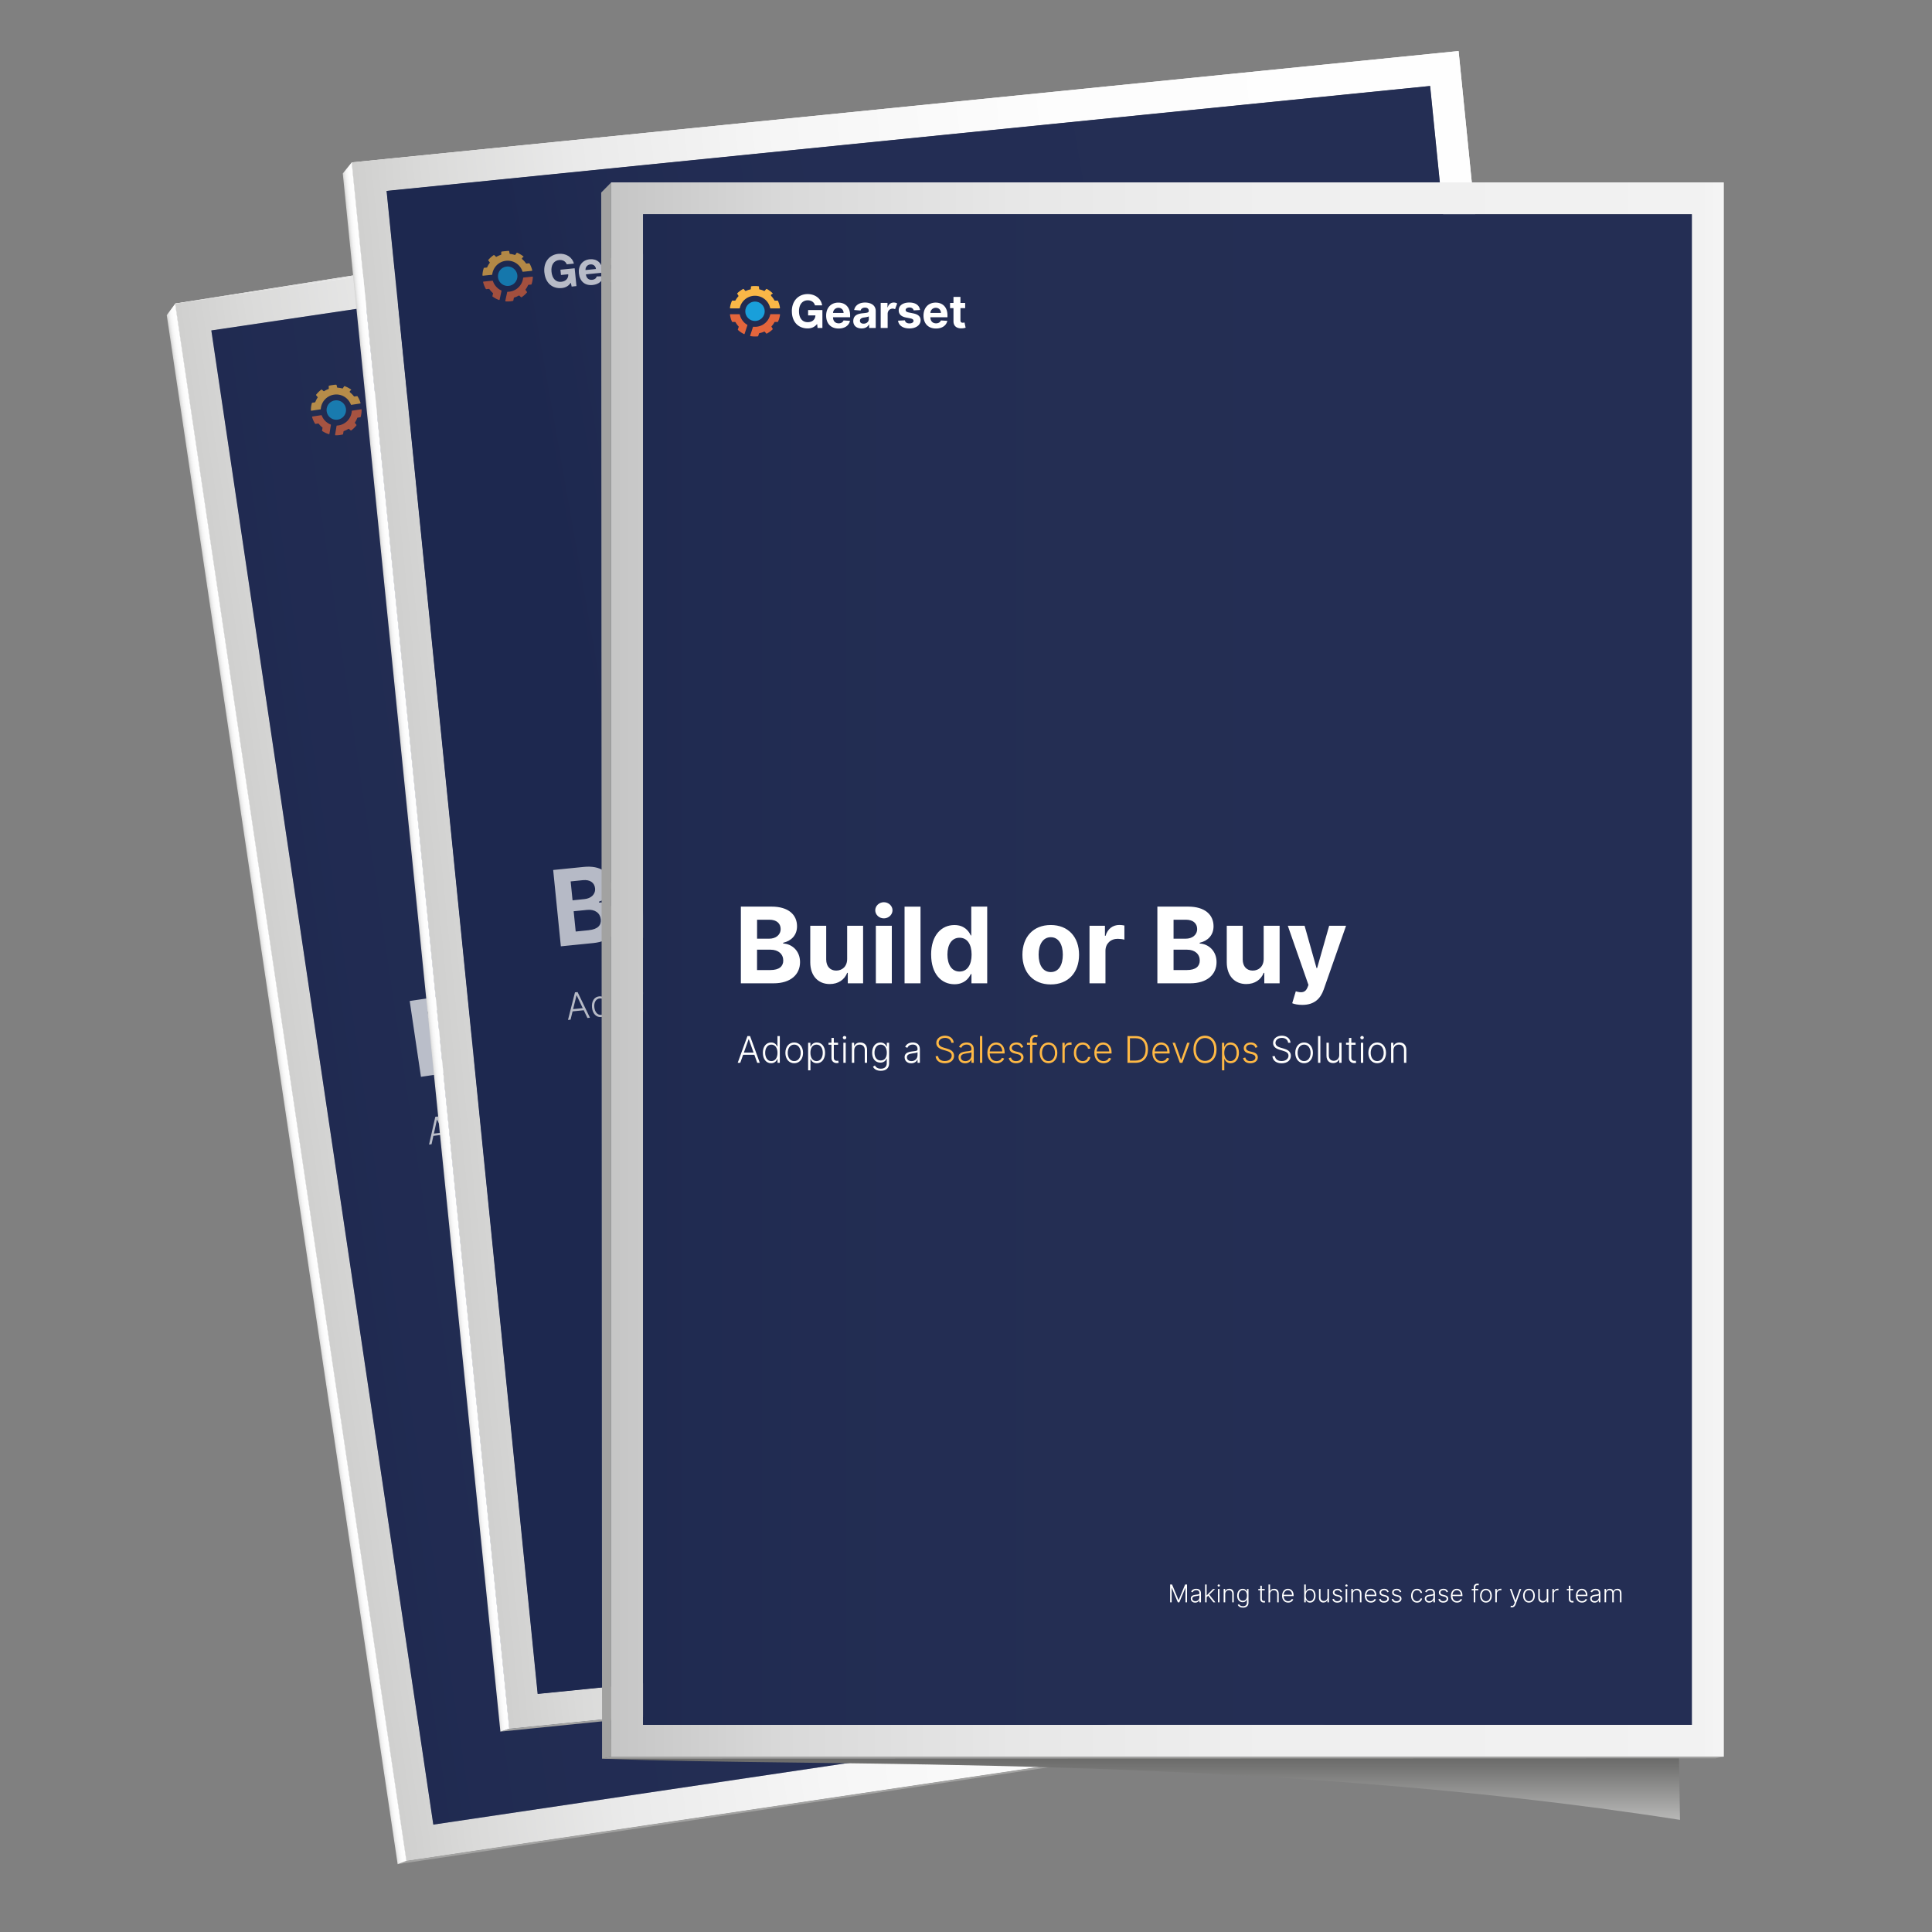
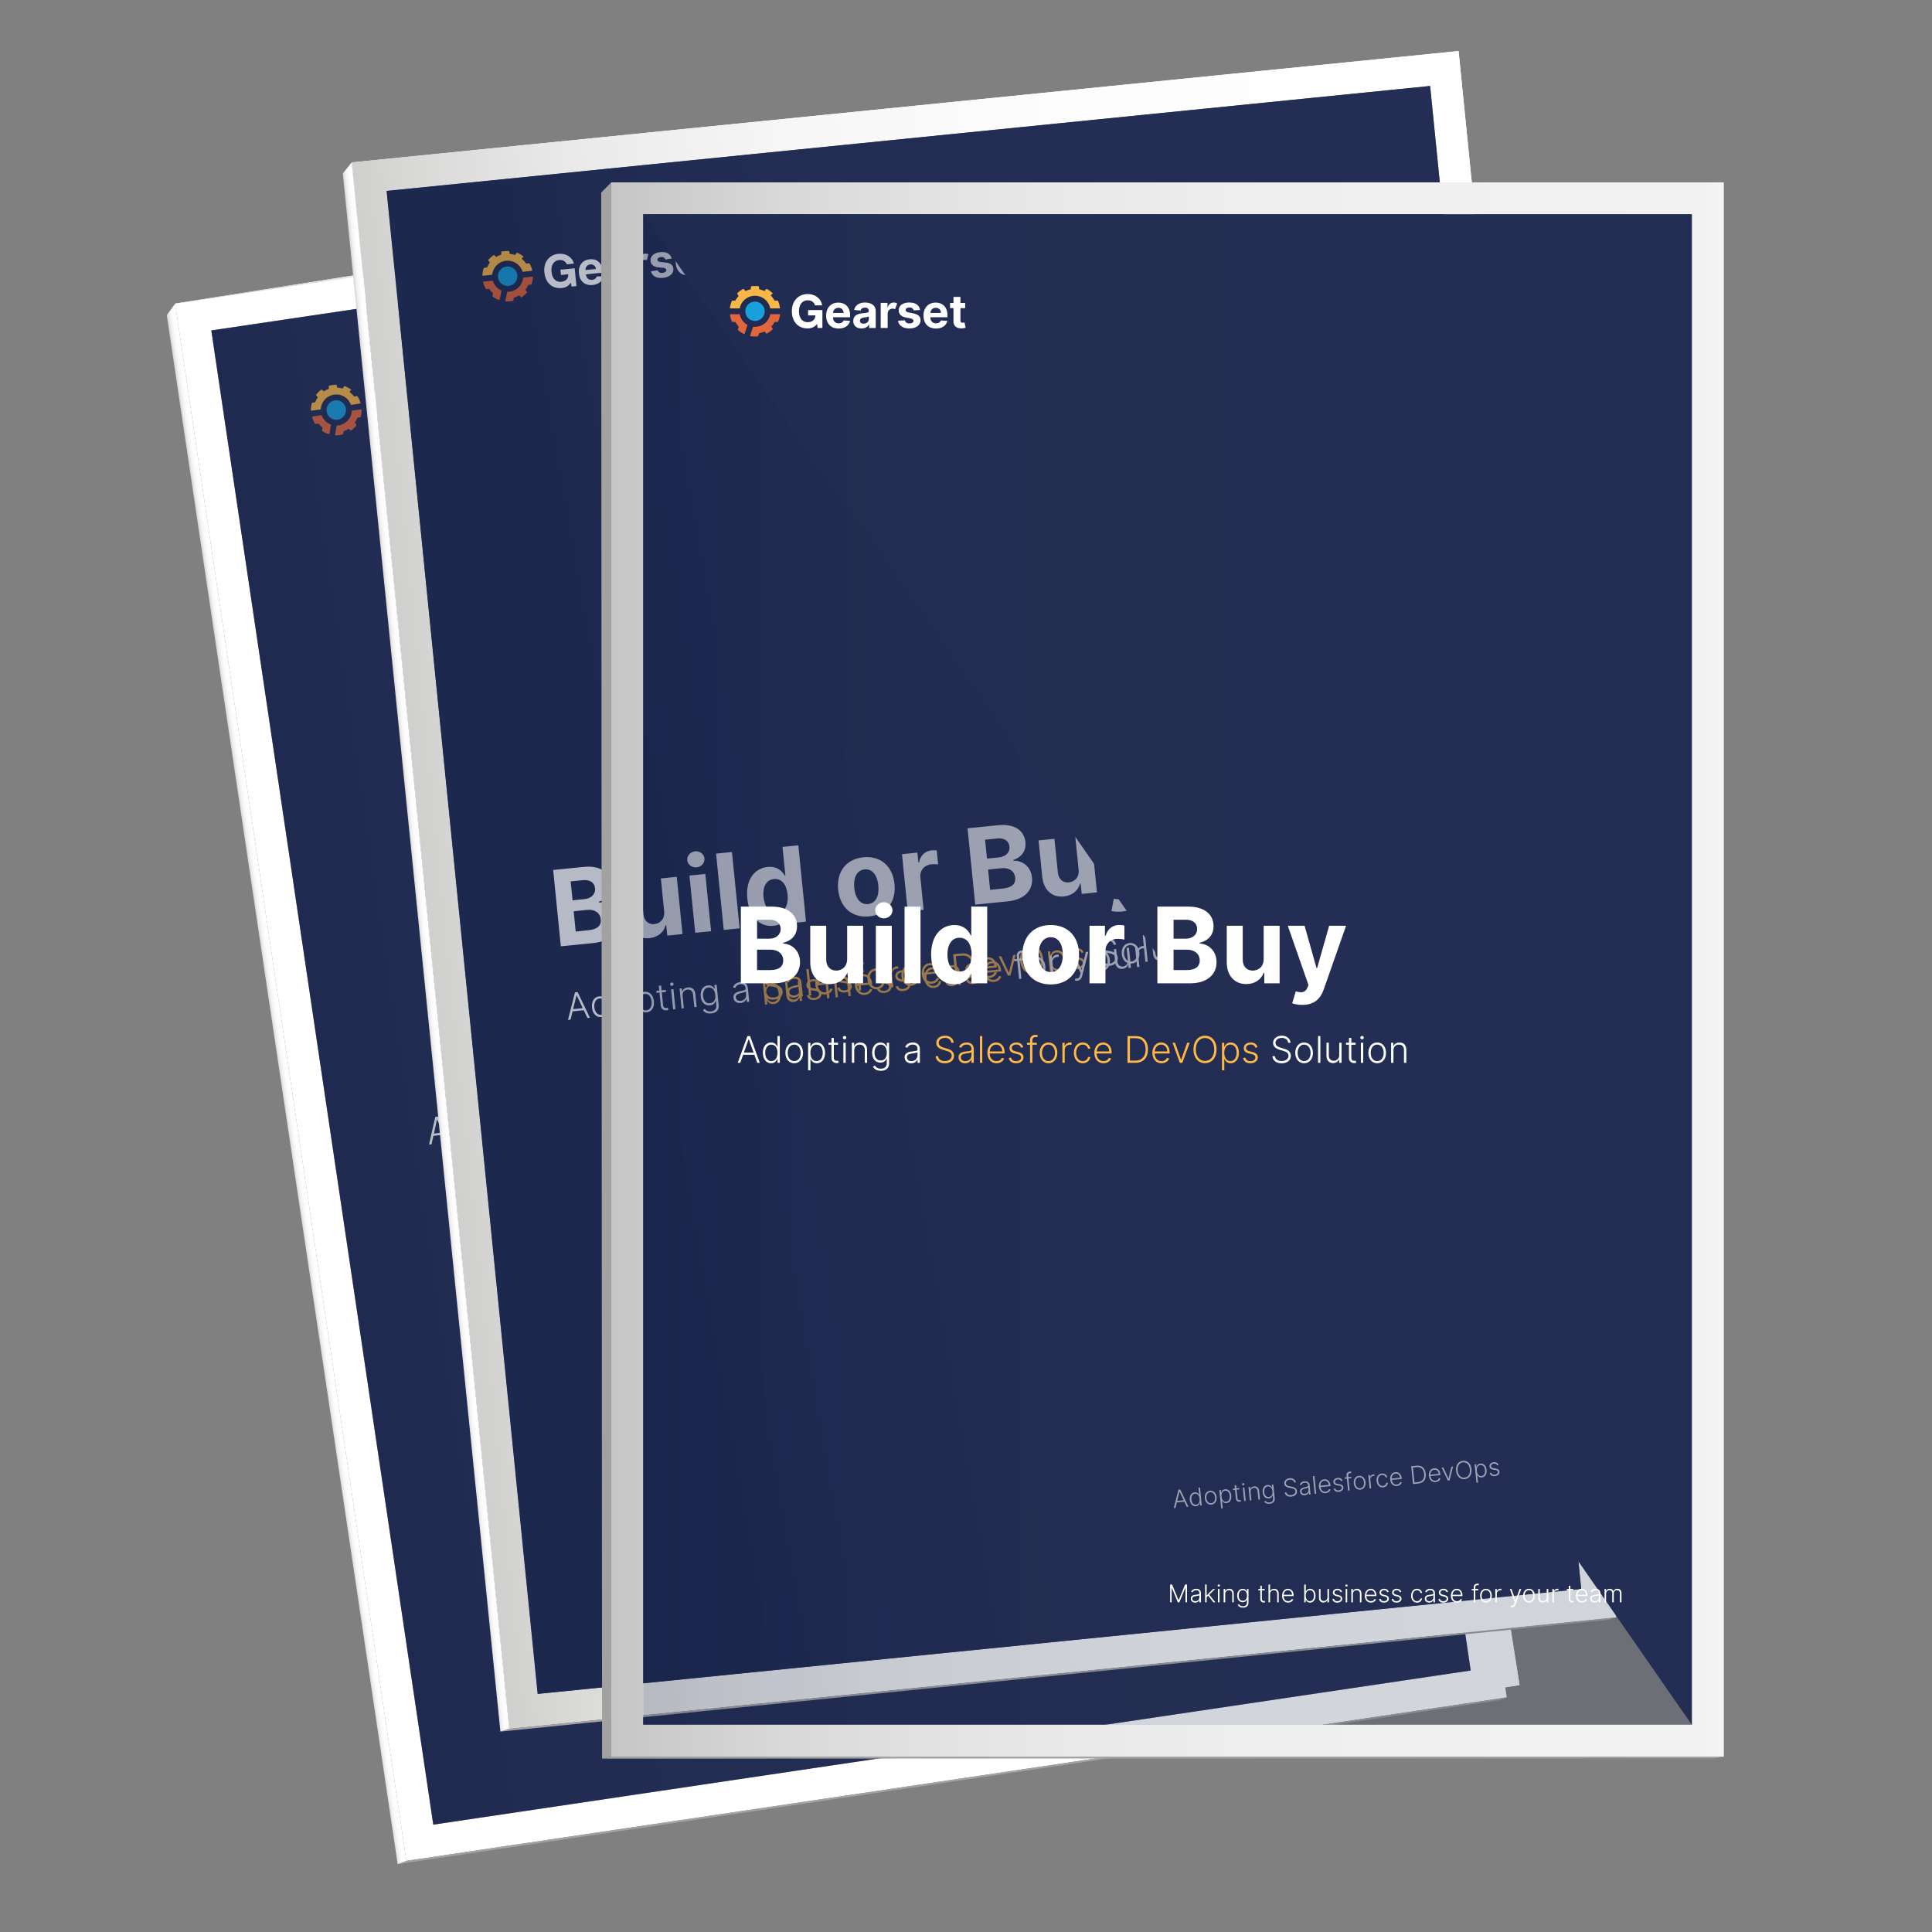
<svg xmlns="http://www.w3.org/2000/svg" xmlns:xlink="http://www.w3.org/1999/xlink" viewBox="0 0 700 700">
  <rect x="0" y="0" width="700" height="700" fill="#808080" stroke="none" />
  <defs>
    <linearGradient id="a" x1="384.38" x2="-537.91" y1="229.51" y2="229.51" gradientTransform="rotate(-8.97 1013.338 -1326.004)" gradientUnits="userSpaceOnUse">
      <stop offset="0" stop-color="#fff" />
      <stop offset=".3" stop-color="#fdfdfd" />
      <stop offset=".41" stop-color="#f6f6f6" />
      <stop offset=".49" stop-color="#eaeaea" />
      <stop offset=".55" stop-color="#dadad9" />
      <stop offset=".61" stop-color="#c4c4c3" />
      <stop offset=".65" stop-color="#a9a9a9" />
      <stop offset=".66" stop-color="#a2a2a1" />
    </linearGradient>
    <linearGradient id="c" x1="365.42" x2="-504.13" y1="229.51" y2="229.51" gradientTransform="translate(254.26 130.75)" gradientUnits="userSpaceOnUse">
      <stop offset="0" stop-color="#fff" />
      <stop offset=".22" stop-color="#fcfcfc" />
      <stop offset=".34" stop-color="#f4f4f4" />
      <stop offset=".44" stop-color="#e6e6e6" />
      <stop offset=".53" stop-color="#d3d3d2" />
      <stop offset=".61" stop-color="#babab9" />
      <stop offset=".66" stop-color="#a2a2a1" />
    </linearGradient>
    <linearGradient xlink:href="#a" id="d" x1="493.83" x2="-428.46" y1="545.79" y2="545.79" gradientTransform="rotate(-8.45 -1007.113 -510.205)" />
    <linearGradient xlink:href="#a" id="f" x1="-38.12" x2="-46.43" y1="546.16" y2="546.16" gradientTransform="rotate(-8.45 -1007.113 -510.205)" />
    <linearGradient id="b" x1="474.87" x2="-394.68" y1="545.79" y2="545.79" gradientTransform="translate(142.46 -183.28)" gradientUnits="userSpaceOnUse">
      <stop offset=".13" stop-color="#242e54" />
      <stop offset=".44" stop-color="#222c52" />
      <stop offset=".55" stop-color="#1b264d" />
      <stop offset=".62" stop-color="#0f1c44" />
      <stop offset=".64" stop-color="#0c1942" />
    </linearGradient>
    <linearGradient xlink:href="#a" id="g" x1="597.82" x2="-324.48" y1="453.75" y2="453.75" gradientTransform="rotate(-5.74 -998.285 -511.98)" />
    <linearGradient xlink:href="#b" id="i" x1="607.33" x2="3.37" y1="278.45" y2="384.33" gradientTransform="rotate(5.74 356.827 322.662)" />
    <linearGradient xlink:href="#a" id="j" x1="65.87" x2="57.55" y1="454.12" y2="454.12" gradientTransform="rotate(-5.74 -998.285 -511.98)" />
    <linearGradient id="k" x1="413.41" x2="413.41" y1="663.96" y2="637.81" gradientUnits="userSpaceOnUse">
      <stop offset=".01" stop-color="#c7c7c6" />
      <stop offset="1" stop-color="#6c6c6b" />
    </linearGradient>
    <linearGradient id="l" x1="754.58" x2="-167.71" y1="351.28" y2="351.28" gradientUnits="userSpaceOnUse">
      <stop offset="0" stop-color="#fff" />
      <stop offset=".1" stop-color="#fcfcfc" />
      <stop offset=".14" stop-color="#f5f5f5" />
      <stop offset=".15" stop-color="#f2f2f2" />
      <stop offset=".32" stop-color="#efefef" />
      <stop offset=".42" stop-color="#e7e7e7" />
      <stop offset=".51" stop-color="#d9d9d9" />
      <stop offset=".58" stop-color="#c5c5c5" />
      <stop offset=".64" stop-color="#acacab" />
      <stop offset=".66" stop-color="#a2a2a1" />
    </linearGradient>
    <linearGradient id="m" x1="735.7" x2="-133.86" y1="351.28" y2="351.28" gradientUnits="userSpaceOnUse">
      <stop offset=".13" stop-color="#242e54" />
      <stop offset=".4" stop-color="#222c52" />
      <stop offset=".49" stop-color="#1b264d" />
      <stop offset=".56" stop-color="#0f1c44" />
      <stop offset=".57" stop-color="#0c1942" />
    </linearGradient>
    <linearGradient xlink:href="#a" id="o" x1="222.63" x2="214.32" y1="351.64" y2="351.64" />
    <clipPath id="e">
      <path fill="none" d="m80.46 145.458 374.71-55.666 72.347 486.995-374.708 55.666z" />
    </clipPath>
    <clipPath id="h">
      <path fill="none" d="m142.74 95.05 376.921-37.888 49.241 489.871-376.92 37.888z" />
    </clipPath>
    <clipPath id="n">
      <path fill="none" d="M233.06 103.63h378.82v492.34H233.06z" />
    </clipPath>
  </defs>
  <g style="isolation:isolate">
    <use xlink:href="#c" transform="rotate(-8.97 802.132 -407.716) scale(.65)" />
    <path fill="#fff" d="m63.53 109.97 88.91 563.4 398.12-62.83-88.9-563.4zm473.85 490.98-375.36 59.23-85.31-540.62 375.36-59.24z" />
    <path fill="url(#a)" d="m63.53 109.97 88.91 563.39 398.12-62.83-88.9-563.38zm473.85 490.98-375.36 59.23-85.31-540.62 375.36-59.24 85.32 540.63z" />
    <path fill="url(#c)" d="M117.05 86.59h380v547.32h-380z" style="mix-blend-mode:multiply" transform="rotate(-8.97 306.992 360.156)" />
    <use xlink:href="#c" transform="rotate(-8.45 850.354 -435.39) scale(.65)" />
    <path fill="#fff" d="m63.46 110.03 83.78 564.18L545.92 615 462.14 50.82zM532.83 605.3l-375.88 55.82-80.39-541.39 375.88-55.82 80.4 541.38z" />
-     <path fill="url(#d)" d="m63.46 110.03 83.78 564.18L545.92 615 462.14 50.82zM532.83 605.3l-375.88 55.82-80.4-541.39 375.89-55.82 80.4 541.39z" />
    <path fill="#242e54" d="m76.561 119.722 375.885-55.84 80.427 541.378-375.885 55.84z" />
    <path fill="#fff" d="m155.45 414.7 2.27-10.06.94-.12 4.72 9.17-.92.12-1.4-2.77-4.04.51-.66 3.03-.92.12zm5.23-4.41-2.31-4.57h-.07l-1.09 5.01zm3.35-.33c-.28-2.22.73-3.88 2.51-4.1 1.32-.17 2.02.58 2.39 1.19h.07l-.48-3.79.84-.11 1.22 9.61-.82.1-.17-1.34h-.1c-.21.71-.72 1.62-2.03 1.78-1.77.23-3.16-1.12-3.44-3.36zm5.27-.69c-.22-1.73-1.17-2.85-2.58-2.67s-2.06 1.57-1.85 3.23 1.17 2.89 2.61 2.7 2.05-1.53 1.83-3.27zm2.83-.33c-.28-2.21.83-3.9 2.7-4.14s3.37 1.12 3.65 3.33-.83 3.89-2.7 4.13-3.37-1.12-3.65-3.32m5.51-.7c-.21-1.61-1.21-2.87-2.71-2.68s-2.16 1.66-1.95 3.27 1.21 2.85 2.71 2.66 2.16-1.64 1.96-3.25zm2.2-3.98.81-.1.18 1.37h.1c.21-.7.69-1.6 2.02-1.77 1.78-.23 3.17 1.12 3.45 3.34s-.73 3.89-2.49 4.11c-1.3.17-2.03-.58-2.41-1.21h-.07l.51 4.05-.84.11-1.26-9.91zm3.87 6.21c1.43-.18 2.06-1.59 1.85-3.27s-1.15-2.85-2.61-2.66-2.05 1.5-1.83 3.23 1.19 2.88 2.58 2.71zm6.99-6.85-1.53.19.59 4.6c.12.91.67 1.11 1.24 1.03.22-.03.37-.08.48-.13l.27.73c-.15.08-.38.18-.73.22-.92.12-1.93-.38-2.08-1.56l-.61-4.8-1.08.14-.09-.73 1.08-.14-.22-1.73.84-.11.22 1.73 1.53-.19.09.73zm1.38-2.79c-.04-.33.21-.64.55-.68s.66.19.71.52-.21.64-.55.68-.66-.19-.7-.52zm.43 1.81.84-.11.92 7.21-.84.11zm4.81 6.72-.84.11-.92-7.21.81-.1.14 1.13h.07c.24-.79.91-1.37 1.97-1.5 1.46-.19 2.56.61 2.78 2.32l.6 4.67-.84.11-.59-4.62c-.15-1.18-.96-1.83-2.07-1.69s-1.86 1.02-1.7 2.28l.57 4.51zm6.93.55.63-.54c.38.51 1.04 1.03 2.28.87s2.06-.9 1.89-2.24l-.21-1.62h-.08c-.2.71-.74 1.54-2.04 1.7-1.73.22-3.14-.96-3.42-3.17s.73-3.84 2.51-4.06c1.32-.17 2.03.58 2.4 1.19h.08l-.18-1.39.82-.1.94 7.4c.23 1.83-.93 2.83-2.64 3.05-1.47.19-2.47-.31-3-1.09zm4.32-5.68c-.22-1.69-1.16-2.81-2.58-2.63s-2.06 1.57-1.85 3.19 1.15 2.7 2.58 2.51 2.07-1.34 1.85-3.08zm6.61.81c-.18-1.43.9-2.03 2.5-2.44 1.19-.3 1.87-.4 1.8-.94l-.02-.17c-.13-.99-.81-1.51-1.9-1.37s-1.63.75-1.81 1.4l-.83-.19c.34-1.24 1.42-1.82 2.52-1.96s2.62.15 2.87 2.09l.62 4.9-.84.11-.15-1.14h-.05c-.22.68-.87 1.44-2.07 1.6-1.31.17-2.47-.49-2.65-1.88zm4.56-1.34-.13-1.04c-.21.27-1.25.54-1.83.68-1.2.31-1.87.76-1.76 1.64s.88 1.29 1.82 1.17c1.33-.17 2.05-1.26 1.9-2.44z" />
    <path fill="#ffb945" d="M228.81 396.24c-1.34.17-2.17 1.04-2.04 2.08s1.17 1.36 2.14 1.51l1.05.16c1.26.19 2.73.65 2.94 2.24s-.9 2.88-2.99 3.14c-1.96.25-3.33-.64-3.63-2.15l.9-.11c.24 1.13 1.33 1.62 2.63 1.46 1.44-.18 2.38-1.09 2.24-2.25-.13-.98-1-1.32-2.24-1.52l-1.19-.19c-1.56-.25-2.54-.92-2.69-2.15-.2-1.55 1.03-2.79 2.81-3.01s3.19.69 3.44 2.14l-.85.11c-.24-1.06-1.24-1.62-2.51-1.46zm5.74 6.33c-.18-1.43.9-2.03 2.5-2.44 1.19-.3 1.87-.4 1.8-.94l-.02-.17c-.13-.99-.81-1.51-1.9-1.37s-1.63.75-1.81 1.4l-.83-.19c.34-1.24 1.42-1.82 2.52-1.96s2.62.15 2.87 2.09l.62 4.9-.84.11-.15-1.14h-.05c-.22.68-.87 1.44-2.07 1.6-1.31.17-2.47-.49-2.65-1.88zm4.56-1.34-.13-1.04c-.21.27-1.25.54-1.83.68-1.2.31-1.87.76-1.76 1.64s.88 1.29 1.82 1.17c1.33-.17 2.05-1.26 1.9-2.44zm4.24 2.27-.84.11-1.22-9.61.84-.11zm1.38-3.8c-.28-2.18.81-3.91 2.68-4.15 1.56-.2 3.2.74 3.5 3.15l.05.41-5.37.68c.25 1.66 1.32 2.62 2.8 2.43 1.02-.13 1.61-.75 1.8-1.43l.83.16c-.21.95-1.08 1.86-2.53 2.04-2.02.26-3.48-1.11-3.76-3.29m5.29-1.21c-.18-1.39-1.22-2.34-2.51-2.18s-2.08 1.4-2 2.75zm6.6-2.18c-.31-.62-.85-1.07-1.82-.95s-1.61.72-1.51 1.46c.08.62.54.93 1.47 1.04l1.12.13c1.24.14 1.93.71 2.05 1.67.16 1.23-.82 2.24-2.41 2.44-1.41.18-2.45-.35-2.86-1.52l.78-.3c.31.83.98 1.2 1.97 1.07 1.11-.14 1.75-.79 1.66-1.54-.07-.58-.51-.94-1.32-1.02l-1.21-.13c-1.29-.14-1.96-.72-2.09-1.69-.15-1.19.8-2.15 2.25-2.34 1.32-.17 2.17.37 2.66 1.37zm5.52-1.8-1.6.2.82 6.48-.84.11-.83-6.48-1.11.14-.09-.73 1.11-.14-.13-1.06c-.15-1.16.69-1.91 1.67-2.04.44-.06.73 0 .91.05l-.15.76c-.13-.03-.31-.07-.59-.03-.73.09-1.08.57-.99 1.32l.11.88 1.6-.2.09.73zm1.38 2.79c-.28-2.21.83-3.9 2.7-4.14s3.37 1.12 3.65 3.33-.83 3.89-2.7 4.13-3.37-1.12-3.65-3.32m5.51-.7c-.21-1.61-1.21-2.87-2.71-2.68s-2.16 1.66-1.95 3.27 1.21 2.85 2.71 2.66 2.16-1.64 1.96-3.25zm2.2-3.98.81-.1.14 1.11h.06c.2-.77.91-1.36 1.82-1.47.14-.02.33-.03.44-.04l.11.85c-.08 0-.29-.01-.51.02-1.13.14-1.85 1.02-1.71 2.09l.59 4.66-.84.11-.92-7.21zm4.58 3.11c-.28-2.17.81-3.9 2.7-4.14 1.45-.18 2.68.57 3.05 1.89l-.84.11c-.28-.79-1.06-1.37-2.09-1.24-1.38.18-2.19 1.5-1.97 3.25s1.31 2.87 2.73 2.69c.96-.12 1.64-.79 1.72-1.73l.85-.11c-.03 1.33-.96 2.41-2.46 2.6-1.94.25-3.39-1.17-3.66-3.32zm7.36-.93c-.28-2.18.81-3.91 2.68-4.15 1.56-.2 3.2.74 3.5 3.15l.05.41-5.37.68c.25 1.66 1.32 2.62 2.8 2.43 1.02-.13 1.61-.75 1.8-1.43l.83.16c-.21.95-1.09 1.86-2.53 2.04-2.02.26-3.48-1.11-3.76-3.29m5.29-1.21c-.18-1.39-1.22-2.34-2.51-2.18s-2.08 1.4-2 2.75zm7.09 3.26-1.22-9.61 2.99-.38c2.75-.35 4.6 1.24 4.98 4.23.38 3.02-1.04 5.04-3.93 5.41l-2.82.36zm2.66-1.14c2.48-.32 3.55-2.01 3.23-4.52-.32-2.49-1.75-3.84-4.09-3.54l-2.06.26 1.02 8.04 1.89-.24zm5.82-3.56c-.28-2.18.81-3.91 2.68-4.15 1.56-.2 3.2.74 3.5 3.15l.05.41-5.37.68c.25 1.66 1.32 2.62 2.8 2.43 1.02-.13 1.61-.75 1.8-1.43l.83.16c-.21.95-1.08 1.86-2.53 2.04-2.02.26-3.48-1.11-3.76-3.29m5.29-1.21c-.18-1.39-1.22-2.34-2.51-2.18s-2.08 1.4-2 2.75zm5.94 3.4-.89.11-3.55-6.87.91-.12 2.92 5.83h.07l1.36-6.39.91-.12-1.71 7.55zm8.17-.91c-2.43.31-4.4-1.4-4.78-4.41s1.1-5.16 3.53-5.47 4.41 1.4 4.79 4.41-1.1 5.16-3.53 5.47zm-1.15-9.05c-1.89.24-3.11 1.94-2.78 4.53s1.93 3.93 3.83 3.69 3.12-1.95 2.78-4.53c-.33-2.59-1.93-3.93-3.83-3.69m6.32.93.81-.1.18 1.37h.1c.21-.7.69-1.6 2.02-1.77 1.78-.23 3.17 1.12 3.45 3.34s-.73 3.89-2.49 4.11c-1.3.17-2.03-.58-2.41-1.21h-.07l.51 4.05-.84.11-1.26-9.91zm3.87 6.21c1.43-.18 2.06-1.59 1.85-3.27s-1.15-2.85-2.61-2.66-2.05 1.5-1.83 3.23 1.19 2.88 2.58 2.71zm8.36-5.94c-.31-.62-.85-1.07-1.82-.95s-1.61.72-1.51 1.46c.08.62.54.93 1.47 1.04l1.12.13c1.24.14 1.93.71 2.05 1.67.16 1.23-.82 2.24-2.41 2.44-1.41.18-2.45-.35-2.86-1.52l.78-.3c.31.83.98 1.2 1.97 1.07 1.11-.14 1.75-.79 1.66-1.54-.07-.58-.51-.94-1.32-1.02l-1.21-.13c-1.29-.14-1.96-.72-2.09-1.69-.15-1.19.8-2.15 2.25-2.34 1.32-.17 2.17.37 2.66 1.37z" />
-     <path fill="#fff" d="M349.87 380.82c-1.34.17-2.17 1.04-2.04 2.08s1.17 1.36 2.14 1.51l1.05.16c1.26.19 2.73.65 2.94 2.24s-.9 2.88-2.99 3.14c-1.96.25-3.33-.64-3.63-2.15l.9-.11c.24 1.13 1.33 1.62 2.63 1.46 1.44-.18 2.38-1.09 2.24-2.25-.13-.98-1-1.32-2.24-1.52l-1.19-.19c-1.56-.25-2.54-.92-2.69-2.15-.2-1.55 1.03-2.79 2.81-3.01s3.19.69 3.44 2.14l-.85.11c-.24-1.06-1.24-1.62-2.51-1.46zm5.52 4.77c-.28-2.21.83-3.9 2.7-4.14s3.37 1.12 3.65 3.33-.83 3.89-2.7 4.13-3.37-1.12-3.65-3.32m5.51-.7c-.21-1.61-1.21-2.87-2.71-2.68s-2.16 1.66-1.95 3.27 1.21 2.85 2.71 2.66 2.16-1.64 1.96-3.25zm3.96 3.13-.84.11-1.22-9.61.84-.11zm5.87-8.08.84-.11.92 7.21-.84.11-.15-1.2h-.07c-.24.79-.92 1.44-1.98 1.57-1.38.18-2.49-.62-2.71-2.33l-.6-4.67.84-.11.59 4.62c.14 1.13.97 1.78 2.01 1.65.98-.12 1.88-.97 1.71-2.29l-.57-4.45zm5.97-.02-1.53.19.59 4.6c.12.91.67 1.11 1.24 1.03.22-.03.37-.08.48-.13l.28.73c-.15.08-.38.18-.73.22-.93.12-1.93-.38-2.08-1.56l-.61-4.8-1.07.14-.09-.73 1.07-.14-.22-1.73.84-.11.22 1.73 1.53-.19.09.73zm1.38-2.79c-.04-.33.21-.64.55-.68s.66.19.71.52-.21.64-.55.68-.66-.19-.7-.52zm.43 1.81.84-.11.92 7.21-.84.11zm3.15 3.31c-.28-2.21.83-3.9 2.7-4.14s3.37 1.12 3.65 3.33-.83 3.89-2.7 4.13-3.37-1.12-3.65-3.32m5.51-.7c-.21-1.61-1.21-2.87-2.71-2.68s-2.16 1.66-1.95 3.27 1.21 2.85 2.71 2.66 2.16-1.64 1.96-3.25zm3.95 3.12-.84.11-.92-7.21.81-.1.14 1.13h.07c.24-.79.91-1.37 1.97-1.5 1.46-.19 2.56.61 2.78 2.32l.6 4.67-.84.11-.59-4.62c-.15-1.18-.96-1.83-2.07-1.69s-1.86 1.02-1.7 2.28l.57 4.51zm-242.67-22 11.01-1.63c6.07-.9 9.56 1.57 10.17 5.69.48 3.23-1.33 5.57-4.09 6.64l.04.27c3.15-.32 6.43 1.71 7.03 5.77.65 4.38-2.16 8.09-8.34 9l-11.75 1.74-4.08-27.49zm11.83 10c2.38-.35 3.95-1.93 3.63-4.11-.3-1.99-1.96-3.1-4.53-2.72l-4.42.66 1.01 6.81zm2.1 11.17c3.25-.48 4.46-2.05 4.15-4.11-.34-2.27-2.31-3.62-5.1-3.21l-4.87.72 1.08 7.3zm25.2-19.95 5.72-.85 3.06 20.62-5.49.82-.56-3.75-.21.03c-.57 2.55-2.56 4.48-5.66 4.94-4.15.62-7.4-1.91-8.13-6.72l-1.95-13.13 5.72-.85 1.8 12.11c.37 2.43 2 3.74 4.16 3.42s3.73-2.04 3.31-4.8l-1.76-11.84zm9.25-7.06c-.24-1.58.97-3.09 2.66-3.34s3.29.84 3.53 2.43c.24 1.6-.97 3.11-2.67 3.36s-3.28-.84-3.52-2.44zm1.04 5.53 5.72-.85 3.06 20.62-5.72.85zm19.06 18.24-5.72.85-4.08-27.49 5.72-.85zm2.27-10.84c-1.05-7.09 2.25-11.17 6.77-11.84 3.45-.51 5.41 1.3 6.42 2.86l.17-.03-1.54-10.34 5.7-.85 4.08 27.49-5.64.84-.49-3.3-.24.04c-.54 1.84-1.98 4.01-5.31 4.51-4.7.7-8.92-2.48-9.94-9.38zm14.51-2.18c-.55-3.68-2.45-5.8-5.23-5.38-2.83.42-3.97 3.1-3.44 6.67.53 3.6 2.44 5.87 5.24 5.45 2.75-.41 3.98-3.06 3.43-6.74m18.22-2.63c-.95-6.39 2.31-11.24 8.57-12.17s10.78 2.76 11.73 9.15c.94 6.35-2.31 11.21-8.57 12.14s-10.78-2.77-11.73-9.12m14.48-2.19c-.53-3.6-2.41-6.04-5.24-5.62-2.89.43-3.97 3.31-3.43 6.9.53 3.6 2.4 6.02 5.29 5.59s3.92-3.28 3.38-6.88zm8.01-11.77 5.54-.82.53 3.6.21-.03c.37-2.66 2.07-4.29 4.38-4.63.58-.09 1.3-.11 1.83-.07l.75 5.07c-.56-.09-1.67-.07-2.46.05-2.52.37-4.12 2.39-3.74 4.93l1.73 11.66-5.72.85-3.06-20.62zm23.31-10.49 11.01-1.63c6.07-.9 9.56 1.57 10.17 5.69.48 3.23-1.33 5.57-4.09 6.64l.04.27c3.15-.32 6.43 1.71 7.03 5.77.65 4.38-2.16 8.09-8.34 9l-11.75 1.74-4.08-27.49zm11.83 10c2.38-.35 3.95-1.93 3.63-4.11-.3-1.99-1.96-3.1-4.53-2.72l-4.42.66 1.01 6.81zm2.1 11.17c3.25-.48 4.46-2.05 4.15-4.11-.34-2.27-2.31-3.62-5.1-3.21l-4.87.72 1.08 7.3zm25.2-19.95 5.72-.85 3.06 20.62-5.49.82-.56-3.75-.21.03c-.57 2.55-2.56 4.48-5.66 4.94-4.15.62-7.4-1.91-8.13-6.72l-1.95-13.13 5.72-.85 1.8 12.11c.37 2.43 2 3.74 4.16 3.42 2.05-.3 3.73-2.04 3.31-4.8l-1.76-11.84zm14.34 26.24.65-4.46c2.11.32 3.53.01 3.99-2.03l.21-.92-10.55-20.11 6.01-.89 6.52 14.51.21-.03 2.06-15.78 6.05-.9-4.62 24.04c-.67 3.5-2.61 6.01-6.86 6.64-1.45.22-2.81.17-3.69-.06zm32.75 215.07 1.38-6.77.63-.09 3.29 6.07-.61.09-.97-1.83-2.7.4-.4 2.04-.61.09zm3.44-3.03-1.61-3.03h-.04l-.66 3.37 2.32-.34zm2.24-.26c-.22-1.48.43-2.6 1.62-2.78.88-.13 1.36.36 1.62.77h.05l-.37-2.53.56-.08.95 6.42-.55.08-.13-.89h-.07c-.13.48-.46 1.09-1.33 1.22-1.18.18-2.13-.71-2.35-2.2zm3.52-.53c-.17-1.15-.83-1.89-1.77-1.75s-1.36 1.08-1.19 2.19c.17 1.12.82 1.92 1.78 1.77s1.35-1.05 1.18-2.21m1.89-.27c-.22-1.48.5-2.62 1.75-2.81s2.27.7 2.49 2.18-.5 2.62-1.75 2.8-2.27-.7-2.49-2.17m3.68-.55c-.16-1.08-.85-1.9-1.85-1.76s-1.42 1.14-1.26 2.22.85 1.89 1.85 1.74 1.43-1.13 1.26-2.21zm1.42-2.69.54-.08.14.92h.07c.13-.47.44-1.08 1.33-1.21 1.19-.18 2.14.7 2.36 2.19s-.43 2.61-1.61 2.79c-.87.13-1.37-.36-1.63-.77h-.05l.4 2.71-.56.08-.98-6.62zm2.68 4.1c.96-.14 1.36-1.09 1.19-2.22-.16-1.11-.81-1.89-1.78-1.75s-1.35 1.03-1.18 2.19.84 1.91 1.77 1.78m4.58-4.68-1.02.15.46 3.07c.09.6.46.73.84.68.15-.02.24-.06.32-.09l.19.49c-.1.06-.25.12-.48.16-.62.09-1.3-.23-1.42-1.01l-.48-3.2-.72.11-.07-.49.72-.11-.17-1.15.56-.08.17 1.15 1.02-.15.07.49zm.88-1.88c-.03-.22.13-.43.36-.46s.45.12.48.34-.13.43-.36.46-.44-.12-.48-.34m.31 1.21.56-.08.72 4.82-.56.08zm3.32 4.42-.56.08-.72-4.82.54-.08.11.76h.05c.15-.53.59-.93 1.3-1.04.97-.14 1.73.38 1.89 1.52l.46 3.12-.56.08-.46-3.08c-.12-.79-.67-1.21-1.41-1.1s-1.23.71-1.11 1.55l.45 3.01zm4.65.28.41-.37c.26.34.71.68 1.54.55.85-.13 1.36-.63 1.23-1.53l-.16-1.08h-.05c-.13.48-.47 1.04-1.34 1.17-1.15.17-2.11-.6-2.33-2.08s.43-2.58 1.63-2.76c.88-.13 1.36.36 1.63.76h.06l-.14-.93.55-.08.73 4.94c.18 1.22-.58 1.91-1.72 2.08-.98.15-1.66-.18-2.02-.69zm2.82-3.86c-.17-1.13-.82-1.86-1.76-1.72s-1.36 1.08-1.2 2.16c.16 1.1.81 1.79 1.76 1.65s1.37-.92 1.2-2.09m6.05-4.54c-.9.13-1.44.73-1.34 1.42s.8.9 1.45.98l.71.09c.85.11 1.84.4 2 1.46.15 1.03-.56 1.94-1.96 2.15-1.31.19-2.24-.38-2.46-1.39l.6-.09c.18.75.91 1.07 1.78.94.96-.14 1.58-.76 1.47-1.53-.1-.66-.69-.87-1.52-.99l-.8-.11c-1.05-.15-1.71-.58-1.83-1.4-.15-1.03.65-1.88 1.84-2.06s2.14.42 2.33 1.39l-.57.08c-.18-.7-.85-1.07-1.7-.94m3.93 4.16c-.14-.95.57-1.37 1.64-1.67.79-.22 1.24-.29 1.19-.66l-.02-.11c-.1-.66-.56-1-1.29-.89s-1.08.52-1.19.96l-.56-.11c.21-.83.92-1.24 1.66-1.35s1.76.07 1.95 1.36l.49 3.27-.56.08-.11-.76h-.03c-.14.46-.56.98-1.36 1.1-.87.13-1.66-.29-1.8-1.22zm3.04-.96-.1-.7c-.14.18-.83.38-1.22.48-.8.22-1.24.54-1.15 1.12s.61.85 1.24.75c.89-.13 1.35-.87 1.24-1.66zm2.87 1.46-.56.08-.95-6.42.56-.08zm.87-2.56c-.22-1.46.49-2.63 1.74-2.81 1.04-.16 2.15.45 2.39 2.06l.04.28-3.59.53c.19 1.11.92 1.73 1.91 1.59.68-.1 1.07-.52 1.19-.98l.56.09c-.13.64-.7 1.26-1.67 1.4-1.35.2-2.35-.69-2.56-2.15zm3.52-.89c-.14-.93-.85-1.55-1.71-1.42s-1.38.96-1.3 1.87zm4.39-1.55c-.21-.41-.59-.7-1.23-.61s-1.07.51-.99 1c.06.42.38.62 1 .68l.75.07c.84.08 1.3.45 1.4 1.09.12.82-.52 1.51-1.58 1.67-.94.14-1.64-.2-1.93-.98l.52-.21c.22.55.67.79 1.33.69.74-.11 1.16-.55 1.09-1.06-.06-.39-.35-.62-.9-.67l-.81-.07c-.87-.08-1.32-.46-1.42-1.1-.12-.79.51-1.45 1.48-1.6.88-.13 1.46.22 1.8.88l-.49.22zm3.67-1.28-1.07.16.64 4.33-.56.08-.64-4.33-.74.11-.07-.49.74-.11-.1-.71c-.12-.78.44-1.29 1.09-1.39.29-.04.49-.01.61.02l-.09.51a1 1 0 0 0-.39-.01c-.49.07-.72.39-.64.9l.09.59 1.07-.16.07.49zm.96 1.85c-.22-1.48.5-2.62 1.75-2.81s2.27.7 2.49 2.18-.5 2.62-1.75 2.8-2.27-.7-2.49-2.17m3.68-.55c-.16-1.08-.85-1.9-1.85-1.76s-1.42 1.14-1.26 2.22.85 1.89 1.85 1.74 1.42-1.13 1.26-2.21zm1.42-2.69.54-.08.11.74h.04c.12-.52.59-.92 1.2-1.01.09-.01.22-.03.3-.03l.08.57c-.05 0-.19 0-.34.02-.75.11-1.22.71-1.12 1.43l.46 3.11-.56.08-.72-4.82zm3.11 2.02c-.22-1.45.49-2.62 1.75-2.81.97-.14 1.8.35 2.07 1.22l-.56.08c-.2-.53-.73-.9-1.42-.8-.92.14-1.45 1.04-1.28 2.2.17 1.17.92 1.9 1.86 1.76.64-.09 1.09-.55 1.13-1.18l.56-.08c0 .89-.61 1.63-1.61 1.78-1.29.19-2.28-.73-2.5-2.17m4.91-.73c-.22-1.46.49-2.63 1.74-2.81 1.04-.16 2.15.45 2.39 2.06l.04.28-3.59.53c.19 1.11.92 1.73 1.91 1.59.68-.1 1.07-.52 1.19-.98l.55.09c-.13.64-.7 1.26-1.67 1.4-1.35.2-2.35-.69-2.56-2.15zm3.52-.89c-.14-.93-.85-1.55-1.71-1.42s-1.38.96-1.3 1.87zm4.8 2.09-.95-6.42 1.99-.3c1.84-.27 3.1.76 3.4 2.76.3 2.02-.62 3.39-2.56 3.68zm1.77-.8c1.65-.25 2.35-1.39 2.1-3.07-.25-1.66-1.23-2.54-2.79-2.31l-1.37.2.8 5.37zm3.85-2.47c-.22-1.46.49-2.63 1.74-2.81 1.04-.16 2.15.45 2.39 2.06l.04.28-3.59.53c.19 1.11.92 1.73 1.91 1.59.68-.1 1.07-.52 1.19-.98l.56.09c-.13.64-.7 1.26-1.67 1.4-1.35.2-2.35-.69-2.56-2.15zm3.52-.89c-.14-.93-.85-1.55-1.71-1.42s-1.38.96-1.3 1.87zm4.03 2.21-.6.09-2.47-4.55.6-.09 2.04 3.87h.04l.82-4.3.6-.09-1.04 5.08zm5.45-.73c-1.62.24-2.97-.88-3.26-2.89-.3-2.01.66-3.47 2.28-3.71s2.97.88 3.27 2.89-.66 3.47-2.29 3.71m-.9-6.04c-1.26.19-2.06 1.34-1.8 3.07s1.35 2.61 2.61 2.42 2.06-1.35 1.8-3.07c-.26-1.73-1.35-2.61-2.61-2.42m4.25.54.54-.08.14.92h.07c.13-.47.44-1.08 1.33-1.21 1.19-.18 2.14.7 2.36 2.19s-.43 2.61-1.61 2.79c-.87.13-1.37-.36-1.63-.77h-.05l.4 2.71-.56.08-.98-6.62zm2.68 4.1c.96-.14 1.36-1.09 1.19-2.22s-.81-1.89-1.78-1.75c-.94.14-1.35 1.03-1.18 2.19s.84 1.91 1.77 1.78m5.51-4.09c-.22-.41-.59-.7-1.23-.61s-1.07.51-.99 1c.06.42.38.62 1 .68l.75.07c.83.08 1.3.45 1.4 1.09.12.82-.52 1.51-1.58 1.67-.94.14-1.65-.2-1.93-.98l.52-.21c.22.55.67.79 1.33.69.74-.11 1.16-.55 1.09-1.06-.06-.39-.35-.62-.9-.67l-.81-.07c-.87-.08-1.32-.46-1.42-1.1-.12-.79.51-1.45 1.48-1.6.88-.13 1.46.22 1.8.88l-.49.22z" />
    <g clip-path="url(#e)">
      <path fill="#fff" d="M135.05 146.61c-.58-3.89 1.58-6.54 4.74-7.01 2.71-.4 5.11.93 5.79 3.27l-2.56.38c-.48-1.09-1.55-1.61-2.85-1.41-1.83.27-2.92 1.87-2.55 4.37s1.8 3.75 3.69 3.47c1.71-.25 2.59-1.38 2.42-2.84l-2.62.39-.28-1.91 5.12-.76.95 6.41-1.73.26-.35-1.35h-.06c-.66 1.11-1.65 1.82-3.12 2.04-3.36.5-6.01-1.51-6.57-5.31m18.6-2.18c-.16-1.07-1.03-1.73-2.11-1.57-1.11.16-1.76 1.1-1.66 2.13zm-6.1 1.87c-.41-2.77 1.02-4.91 3.67-5.3 2.38-.35 4.45.88 4.9 3.94l.1.68-6.12.91c.2 1.35 1.11 2.05 2.36 1.87.83-.12 1.42-.58 1.57-1.3l2.33-.19c-.1 1.72-1.44 3.03-3.67 3.36-2.77.41-4.72-1.12-5.15-3.97m15.49-1.02-.14-.95c-.27.24-1.14.5-1.67.66-.86.25-1.39.68-1.28 1.39s.7.96 1.47.85c1.09-.16 1.77-1 1.63-1.94m-5.47 1.53c-.3-2.01 1.21-2.84 2.97-3.27 1.54-.38 2.14-.55 2.06-1.13v-.04c-.11-.74-.66-1.09-1.51-.97-.9.13-1.36.65-1.44 1.27l-2.33.16c.1-1.69 1.37-2.93 3.52-3.25 2-.3 3.95.34 4.27 2.48l.9 6.06-2.36.35-.19-1.25h-.07c-.31.91-1.09 1.62-2.42 1.82-1.71.25-3.12-.46-3.38-2.24m8.86-7.94 2.42-.36.23 1.57h.09c.16-1.17.89-1.88 1.91-2.03.48-.07.92 0 1.28.15l-.44 2.17c-.25-.08-.54-.13-.88-.08-1.01.15-1.69 1.02-1.53 2.12l.76 5.09-2.49.37-1.34-8.99zm12.2.95c-.21-.56-.79-.96-1.66-.83-.77.11-1.33.56-1.24 1.09.06.43.41.67 1.28.73l1.68.09c1.8.1 2.76.75 2.96 2.05.26 1.77-1.23 3.21-3.56 3.56-2.38.35-4-.49-4.49-2.17l2.43-.49c.26.71.91 1 1.8.87.87-.13 1.39-.6 1.33-1.13-.08-.45-.48-.68-1.29-.72l-1.6-.08c-1.81-.09-2.79-.84-2.98-2.18-.26-1.73 1.09-3.02 3.39-3.36 2.27-.34 3.76.49 4.23 2.11l-2.26.48zm9.89-.57c-.16-1.07-1.03-1.73-2.11-1.57s-1.76 1.1-1.66 2.13zm-6.1 1.87c-.41-2.77 1.02-4.91 3.67-5.3 2.38-.35 4.45.88 4.9 3.94l.1.68-6.12.91c.2 1.35 1.11 2.05 2.36 1.87.83-.12 1.42-.58 1.57-1.3l2.33-.19c-.1 1.72-1.44 3.03-3.67 3.36-2.77.41-4.72-1.12-5.15-3.97m14.54-4.87-1.69.25.65 4.35c.1.69.48.83.97.75.23-.03.49-.13.61-.17l.67 1.8c-.24.12-.68.32-1.32.43-1.8.34-3.13-.35-3.38-2.11l-.7-4.68-1.23.18-.28-1.87 1.23-.18-.32-2.15 2.49-.37.32 2.15 1.69-.25.28 1.87z" />
      <path fill="#e3653c" d="M118.37 152.99a5.64 5.64 0 0 1-1.79-2.44.18.18 0 0 0-.19-.12l-2.32.35-.85.13a.17.17 0 0 0-.14.22c.25.86.62 1.65 1.08 2.38.04.06.11.09.18.08l.96-.14c.06 0 .13.02.17.07q.585.75 1.32 1.35c.05.04.07.1.06.17l-.16.95c-.01.07.02.14.08.18.72.49 1.52.87 2.36 1.13.1.03.21-.03.23-.14l.14-.85.39-2.32a.175.175 0 0 0-.11-.19c-.5-.2-.96-.47-1.38-.8m9.21-4.23c-.08.01-.15.08-.15.17a5.636 5.636 0 0 1-4.8 5.19c-.19.03-.38.05-.56.06-.08 0-.15.07-.16.15l-.39 2.32-.14.85c-.02.11.06.2.17.21.53.01 1.07-.02 1.61-.1.34-.05.67-.12.99-.2.07-.02.12-.07.13-.14l.16-.95a.19.19 0 0 1 .12-.14c.58-.21 1.12-.48 1.63-.8.07-.04.15-.04.21.01l.63.53c.06.05.15.06.22 0 .7-.52 1.32-1.13 1.85-1.81a.18.18 0 0 0 0-.22l-.52-.64a.166.166 0 0 1 0-.21c.34-.5.62-1.04.83-1.61.02-.06.08-.1.14-.11l.95-.14c.07-.01.13-.06.14-.13.24-.83.36-1.7.35-2.59 0-.11-.1-.19-.2-.17l-.85.13-2.32.35z" />
      <path fill="#f9b747" d="M116.08 148.35c.08-.01.15-.08.15-.17a5.636 5.636 0 0 1 4.8-5.19c1.59-.24 3.13.22 4.3 1.14.79.62 1.42 1.46 1.79 2.44.03.08.11.13.19.11l2.32-.35.85-.13a.17.17 0 0 0 .14-.22 9.3 9.3 0 0 0-1.08-2.38.18.18 0 0 0-.18-.08l-.96.14c-.06 0-.13-.02-.17-.07-.4-.51-.86-.98-1.36-1.38s.36-.88.36-.88c.03-.08 0-.16-.06-.21-.7-.5-1.47-.91-2.29-1.2-.08-.03-.16 0-.21.07l-.45.69c-.04.07-.12.09-.2.07-.55-.16-1.12-.25-1.71-.29-.08 0-.14-.06-.16-.13l-.2-.8a.18.18 0 0 0-.17-.14 9.3 9.3 0 0 0-2.56.38c-.08.02-.13.1-.13.18l.04.82c0 .08-.04.15-.12.18-.55.2-1.07.46-1.55.77-.07.04-.15.04-.21-.01l-.63-.53a.17.17 0 0 0-.22 0c-.7.52-1.32 1.13-1.85 1.81a.18.18 0 0 0 0 .22l.52.64c.05.06.05.15 0 .21-.34.5-.61 1.04-.83 1.61-.02.06-.08.1-.14.11l-.96.14c-.07.01-.13.06-.14.13-.24.83-.36 1.7-.35 2.59 0 .11.1.19.2.17l.85-.13 2.32-.35z" />
      <path fill="#199fda" d="M125.33 148.04a3.52 3.52 0 0 0-4-2.96 3.52 3.52 0 0 0-2.96 4c.29 1.92 2.08 3.25 4 2.96s3.25-2.08 2.96-4" />
    </g>
    <path fill="#f9b747" d="m225.99 398.12.84-.13.56 3.79h.08c.19-.7.66-1.62 1.99-1.82 1.78-.26 3.21 1.06 3.54 3.29s-.64 3.92-2.42 4.18c-1.32.2-2.05-.54-2.44-1.16l-.1.02.2 1.34-.81.12-1.43-9.63zm4.37 8.56c1.44-.21 2.04-1.64 1.79-3.32-.25-1.66-1.22-2.84-2.67-2.62s-2.02 1.55-1.77 3.28 1.25 2.87 2.65 2.66m8.52-8.01.84-.12 1.07 7.22-.84.12-.18-1.2h-.07c-.23.8-.9 1.46-1.96 1.62-1.39.21-2.51-.57-2.77-2.29l-.69-4.68.84-.12.69 4.63c.17 1.13 1.01 1.77 2.06 1.61.98-.15 1.87-1.01 1.67-2.33zm7.39.74c-.32-.62-.88-1.06-1.85-.91-.97.14-1.6.76-1.49 1.49.09.63.57.92 1.5 1.02l1.13.11c1.25.12 1.95.67 2.1 1.63.18 1.23-.78 2.26-2.37 2.5-1.42.21-2.47-.3-2.9-1.47l.77-.32c.33.83 1.01 1.18 2 1.03 1.11-.16 1.75-.83 1.63-1.58-.09-.58-.53-.93-1.35-1l-1.22-.11c-1.3-.11-1.99-.69-2.13-1.65-.18-1.19.76-2.18 2.22-2.4 1.32-.2 2.19.33 2.7 1.32l-.73.33zm1.97-4.01c-.05-.33.19-.64.54-.69s.67.18.72.51-.2.64-.54.7-.67-.18-.71-.51zm.47 1.81.84-.12 1.07 7.22-.84.12zm4.97 6.64-.84.12-1.07-7.22.81-.12.17 1.13h.08c.23-.8.89-1.4 1.94-1.55 1.46-.22 2.59.56 2.84 2.27l.69 4.68-.84.12-.69-4.63c-.18-1.18-1-1.82-2.11-1.65s-1.85 1.07-1.66 2.33l.67 4.51zm5.94-4.52c-.32-2.19.74-3.94 2.61-4.22 1.57-.23 3.22.68 3.58 3.09l.06.41-5.38.8c.29 1.66 1.38 2.6 2.86 2.38 1.02-.15 1.6-.79 1.78-1.48l.83.14c-.19.96-1.05 1.89-2.5 2.1-2.02.3-3.52-1.04-3.84-3.23zm5.29-1.33c-.21-1.39-1.27-2.32-2.57-2.13s-2.06 1.45-1.95 2.8zm6.57-2.33c-.32-.62-.88-1.06-1.85-.91-.97.14-1.6.76-1.49 1.49.09.63.57.92 1.5 1.02l1.13.11c1.25.12 1.95.67 2.1 1.63.18 1.23-.78 2.26-2.37 2.5-1.42.21-2.47-.3-2.9-1.47l.77-.32c.33.83 1.01 1.18 2 1.03 1.11-.16 1.75-.83 1.63-1.58-.09-.58-.53-.93-1.35-1l-1.22-.11c-1.3-.11-1.99-.69-2.13-1.65-.18-1.19.76-2.18 2.22-2.4 1.32-.2 2.19.33 2.7 1.32l-.73.33zm6.79-1.01c-.32-.62-.88-1.06-1.85-.91-.97.14-1.6.76-1.49 1.49.09.63.57.92 1.5 1.02l1.13.11c1.25.12 1.95.67 2.1 1.63.18 1.23-.78 2.26-2.37 2.5-1.42.21-2.47-.3-2.9-1.47l.77-.32c.33.83 1.01 1.18 2 1.03 1.11-.16 1.75-.83 1.63-1.58-.09-.58-.53-.93-1.35-1l-1.22-.11c-1.3-.11-1.99-.69-2.13-1.65-.18-1.19.76-2.18 2.22-2.4 1.32-.2 2.19.33 2.7 1.32l-.73.33zm6.32.95c-.32-2.17.73-3.93 2.62-4.21 1.45-.22 2.7.52 3.1 1.83l-.85.13c-.3-.79-1.09-1.35-2.12-1.2-1.39.21-2.17 1.55-1.91 3.3s1.38 2.85 2.8 2.64c.96-.14 1.63-.82 1.69-1.77l.85-.13c0 1.34-.92 2.44-2.42 2.67-1.94.29-3.43-1.1-3.75-3.25zm7.61.46c-.21-1.43.86-2.06 2.46-2.5 1.19-.33 1.87-.44 1.79-.99l-.03-.17c-.15-.99-.84-1.5-1.94-1.34s-1.62.78-1.79 1.44l-.84-.17c.31-1.25 1.39-1.86 2.49-2.02s2.63.1 2.92 2.04l.73 4.9-.84.12-.17-1.14h-.05c-.21.69-.84 1.47-2.04 1.65-1.31.19-2.49-.44-2.7-1.83zm4.55-1.44-.16-1.04c-.21.28-1.24.56-1.82.72-1.2.33-1.86.8-1.73 1.68s.91 1.27 1.85 1.13c1.34-.2 2.03-1.31 1.86-2.49m6.75-3.72c-.32-.62-.88-1.06-1.85-.91s-1.6.76-1.49 1.49c.09.63.57.92 1.5 1.02l1.13.11c1.25.12 1.95.67 2.1 1.63.18 1.23-.78 2.26-2.37 2.5-1.42.21-2.47-.3-2.9-1.47l.77-.32c.33.83 1.01 1.18 2 1.03 1.11-.16 1.75-.83 1.63-1.58-.09-.58-.53-.93-1.35-1l-1.22-.11c-1.3-.11-1.99-.69-2.13-1.65-.18-1.19.76-2.18 2.22-2.4 1.32-.2 2.19.33 2.7 1.32l-.73.33zm2.61 1.51c-.32-2.19.74-3.94 2.61-4.22 1.57-.23 3.23.68 3.58 3.09l.06.41-5.38.8c.29 1.66 1.38 2.6 2.86 2.38 1.02-.15 1.6-.79 1.78-1.48l.83.14c-.19.96-1.05 1.89-2.5 2.1-2.02.3-3.52-1.04-3.84-3.23zm5.29-1.33c-.21-1.39-1.27-2.32-2.57-2.13s-2.06 1.45-1.95 2.8z" />
    <path fill="#fff" d="m320.42 387.31-1.6.24.96 6.49-.84.12-.96-6.49-1.11.16-.11-.73 1.11-.16-.16-1.06c-.17-1.17.65-1.93 1.64-2.08.44-.07.74-.02.92.03l-.14.77c-.13-.02-.31-.06-.59-.02-.73.11-1.08.59-.96 1.35l.13.88 1.6-.24.11.73zm1.44 2.76c-.33-2.21.75-3.94 2.62-4.21 1.87-.28 3.41 1.06 3.73 3.27.33 2.2-.75 3.92-2.62 4.2s-3.41-1.06-3.73-3.26m5.52-.82c-.24-1.62-1.28-2.86-2.78-2.63-1.5.22-2.13 1.71-1.89 3.33s1.28 2.84 2.78 2.62 2.14-1.69 1.9-3.31zm2.13-4.04.81-.12.16 1.11h.06c.18-.78.89-1.39 1.79-1.52.14-.02.33-.04.44-.05l.13.85c-.08 0-.29 0-.51.03-1.13.17-1.84 1.07-1.68 2.14l.69 4.66-.84.12-1.07-7.22zm9.67 8.56.12-.77c.89.14 1.43-.14 1.66-1.29l.15-.77-3.74-6.9.91-.13 3.05 5.8h.07l1.24-6.45.91-.13-1.81 8.82c-.23 1.11-.82 1.72-1.72 1.86-.33.05-.65.02-.83-.03zm5.91-7.15c-.33-2.21.75-3.94 2.62-4.21s3.41 1.06 3.73 3.27c.33 2.2-.75 3.92-2.62 4.2s-3.41-1.06-3.73-3.26m5.52-.82c-.24-1.62-1.28-2.86-2.78-2.63s-2.13 1.71-1.89 3.33 1.28 2.84 2.78 2.62 2.14-1.69 1.9-3.31zm6.71-4.72.84-.12 1.07 7.22-.84.12-.18-1.2h-.07c-.23.8-.9 1.46-1.96 1.62-1.39.21-2.51-.57-2.77-2.29l-.69-4.68.84-.12.69 4.63c.17 1.13 1.01 1.77 2.06 1.61.98-.15 1.87-1.01 1.67-2.33zm3.05-.45.81-.12.16 1.11h.06c.18-.78.89-1.39 1.79-1.52.14-.02.33-.04.44-.05l.13.85c-.08 0-.29 0-.51.03-1.13.17-1.84 1.07-1.68 2.14l.69 4.66-.84.12-1.07-7.22zm11.39-.95-1.53.23.68 4.61c.13.91.7 1.1 1.27 1.01.22-.03.37-.09.48-.14l.29.73c-.15.09-.38.19-.72.24-.93.14-1.95-.34-2.12-1.52l-.71-4.81-1.08.16-.11-.73 1.08-.16-.26-1.73.84-.12.26 1.73 1.53-.23.11.73zm1.89 2.71c-.32-2.19.74-3.94 2.61-4.22 1.57-.23 3.23.68 3.58 3.09l.06.41-5.38.8c.29 1.66 1.38 2.6 2.86 2.38 1.02-.15 1.6-.79 1.78-1.48l.83.14c-.19.96-1.05 1.89-2.5 2.1-2.02.3-3.52-1.04-3.84-3.23zm5.29-1.33c-.21-1.39-1.27-2.32-2.57-2.13s-2.06 1.45-1.95 2.8zm2.64 1.74c-.21-1.43.86-2.06 2.46-2.5 1.19-.33 1.87-.44 1.79-.99l-.03-.17c-.15-.99-.84-1.5-1.94-1.34s-1.62.78-1.79 1.44l-.84-.17c.31-1.25 1.39-1.86 2.49-2.02s2.63.1 2.92 2.04l.73 4.9-.84.12-.17-1.14h-.05c-.21.69-.84 1.47-2.04 1.65-1.31.19-2.49-.44-2.7-1.83zm4.55-1.44-.16-1.04c-.21.28-1.24.56-1.82.72-1.2.33-1.86.8-1.73 1.68s.91 1.27 1.86 1.13c1.34-.2 2.03-1.31 1.86-2.49zm2.4-4.91.81-.12.16 1.11h.08c.18-.8.81-1.36 1.76-1.5 1-.15 1.71.25 2.15 1.02h.06c.21-.86.89-1.48 1.94-1.64 1.34-.2 2.3.54 2.54 2.16l.72 4.84-.84.12-.72-4.84c-.17-1.14-.89-1.62-1.84-1.48-1.1.16-1.61 1.01-1.45 2.05l.71 4.75-.86.13-.73-4.91c-.15-.98-.82-1.55-1.8-1.4s-1.63 1.06-1.46 2.18l.69 4.63-.84.12-1.07-7.22z" />
    <path fill="#a2a2a1" d="m144.07 675.42 399.08-59.39 2.78-1.03-398.68 59.21z" />
    <path fill="url(#f)" d="m63.46 110.03-3.05 4.17 83.66 561.22 3.18-1.21z" />
    <path fill="url(#b)" d="M114.69 88.85h380v547.32h-380z" opacity=".3" transform="rotate(-8.45 304.572 362.42)" />
    <use xlink:href="#c" transform="rotate(-5.74 761.408 -1328.632) scale(.65)" />
    <path fill="#fff" d="m127.44 58.84 57.09 567.5L585.55 586 528.47 18.49zm445.5 516.85-378.09 38.04-54.79-544.58 378.09-38.04 54.79 544.57z" />
    <path fill="url(#g)" d="m127.44 58.84 57.09 567.5L585.55 586 528.47 18.5zm445.5 516.85-378.1 38.04-54.78-544.58 378.1-38.04 54.79 544.57z" />
    <path fill="#242e54" d="m140.062 69.163 378.105-38.006 54.74 544.575-378.105 38.007z" />
    <path fill="#fff" d="m205.79 369.54 2.54-10 .94-.09 4.48 9.29-.92.09-1.32-2.8-4.05.41-.74 3.01-.92.09zm5.35-4.27-2.19-4.63h-.07l-1.23 4.98 3.48-.35zm3.35-.24c-.22-2.23.83-3.86 2.61-4.03 1.32-.13 2 .64 2.36 1.26h.08l-.38-3.8.84-.08.97 9.64-.82.08-.14-1.34h-.1c-.23.7-.76 1.59-2.07 1.73-1.78.18-3.13-1.2-3.35-3.45zm5.29-.55c-.17-1.73-1.1-2.88-2.51-2.73s-2.1 1.51-1.93 3.18 1.09 2.92 2.53 2.77 2.09-1.47 1.91-3.22m2.84-.25c-.22-2.22.93-3.88 2.81-4.07s3.34 1.21 3.56 3.43-.93 3.87-2.81 4.05-3.34-1.21-3.56-3.41m5.52-.56c-.16-1.62-1.14-2.9-2.64-2.75s-2.2 1.6-2.04 3.22 1.14 2.88 2.64 2.73 2.2-1.58 2.04-3.2m2.31-3.92.81-.08.14 1.38h.1c.23-.69.73-1.58 2.06-1.71 1.78-.18 3.14 1.2 3.36 3.43s-.83 3.87-2.6 4.05c-1.31.13-2.01-.63-2.37-1.27h-.08l.41 4.06-.84.08-1-9.94zm3.7 6.31c1.44-.14 2.1-1.53 1.94-3.22s-1.08-2.88-2.53-2.73-2.08 1.45-1.91 3.18 1.11 2.91 2.51 2.77zm7.17-6.66-1.53.15.46 4.61c.09.91.64 1.12 1.21 1.07.22-.02.37-.07.48-.12l.25.74c-.15.08-.38.17-.73.2-.93.09-1.92-.43-2.04-1.61l-.48-4.81-1.08.11-.07-.73 1.08-.11-.17-1.73.84-.08.17 1.73 1.53-.15.07.73zm1.46-2.75c-.03-.33.22-.63.57-.67s.66.21.69.54-.23.63-.57.67-.65-.21-.69-.54m.38 1.83.84-.08.73 7.23-.84.08zm4.63 6.83-.84.08-.73-7.23.81-.08.11 1.13h.08c.26-.78.94-1.34 2-1.45 1.46-.15 2.55.68 2.72 2.39l.47 4.69-.84.08-.47-4.63c-.12-1.18-.91-1.85-2.02-1.74s-1.89.98-1.76 2.24l.45 4.52zm6.92.73.64-.52c.36.52 1.02 1.06 2.25.93s2.08-.84 1.94-2.19l-.16-1.63h-.08c-.22.7-.78 1.52-2.08 1.65-1.73.17-3.11-1.04-3.33-3.26s.83-3.82 2.62-4c1.33-.13 2.01.64 2.37 1.25h.09l-.14-1.39.82-.08.75 7.42c.18 1.84-1 2.8-2.72 2.97-1.48.15-2.46-.38-2.97-1.17zm4.47-5.56c-.17-1.69-1.09-2.84-2.51-2.7s-2.1 1.51-1.94 3.14 1.08 2.73 2.51 2.58 2.11-1.28 1.93-3.03zm6.58.99c-.14-1.43.95-2 2.57-2.37 1.2-.27 1.88-.35 1.82-.9l-.02-.17c-.1-.99-.77-1.53-1.86-1.42s-1.65.7-1.85 1.35l-.83-.21c.37-1.23 1.47-1.78 2.57-1.9s2.61.22 2.81 2.16l.49 4.91-.84.08-.12-1.14h-.05c-.24.68-.9 1.42-2.11 1.54-1.31.13-2.46-.55-2.6-1.95zm4.6-1.22-.11-1.05c-.22.27-1.26.5-1.85.63-1.21.27-1.89.71-1.8 1.59s.85 1.31 1.79 1.21c1.34-.13 2.08-1.2 1.96-2.39z" />
    <path fill="#ffb945" d="M279.62 353.03c-1.35.14-2.2.99-2.09 2.02s1.13 1.39 2.1 1.56l1.05.19c1.26.22 2.72.72 2.88 2.32s-.98 2.85-3.07 3.06c-1.97.2-3.32-.73-3.57-2.24l.9-.09c.21 1.13 1.29 1.66 2.59 1.53 1.44-.14 2.41-1.03 2.3-2.19-.1-.98-.96-1.35-2.19-1.58l-1.19-.22c-1.56-.3-2.51-.98-2.64-2.22-.16-1.55 1.11-2.76 2.89-2.94s3.17.78 3.38 2.23l-.85.09c-.22-1.06-1.2-1.65-2.47-1.53zm5.57 6.48c-.14-1.43.95-2 2.57-2.37 1.2-.27 1.88-.35 1.82-.9l-.02-.17c-.1-.99-.77-1.53-1.86-1.42s-1.65.7-1.85 1.35l-.82-.21c.37-1.23 1.47-1.78 2.57-1.9s2.61.22 2.81 2.16l.49 4.91-.84.08-.12-1.14h-.05c-.24.68-.9 1.42-2.11 1.54-1.31.13-2.46-.55-2.6-1.95zm4.59-1.22-.11-1.05c-.22.26-1.26.5-1.85.63-1.21.27-1.89.71-1.8 1.59s.85 1.31 1.79 1.21c1.34-.13 2.08-1.2 1.96-2.39zm4.18 2.38-.84.08-.97-9.64.84-.08zm1.48-3.76c-.22-2.19.92-3.89 2.79-4.08 1.57-.16 3.18.83 3.42 3.24l.04.41-5.39.54c.21 1.67 1.25 2.65 2.73 2.5 1.03-.1 1.63-.71 1.84-1.38l.82.18c-.24.94-1.13 1.83-2.58 1.97-2.02.2-3.45-1.2-3.67-3.39zm5.32-1.07c-.14-1.39-1.16-2.37-2.45-2.24s-2.12 1.34-2.07 2.7l4.53-.46zm6.65-2.01c-.29-.63-.82-1.09-1.8-.99s-1.62.68-1.55 1.42c.06.63.52.95 1.44 1.08l1.12.16c1.24.18 1.91.76 2.01 1.72.12 1.23-.88 2.21-2.47 2.37-1.42.14-2.44-.42-2.81-1.6l.79-.28c.29.84.95 1.22 1.94 1.12 1.11-.11 1.78-.74 1.7-1.5-.06-.58-.48-.95-1.3-1.06l-1.21-.16c-1.29-.17-1.94-.77-2.04-1.74-.12-1.19.86-2.13 2.32-2.28 1.32-.13 2.16.43 2.62 1.44l-.75.29zm5.57-1.64-1.6.16.65 6.5-.84.08-.65-6.5-1.11.11-.07-.73 1.11-.11-.11-1.06c-.12-1.17.74-1.89 1.73-1.99.44-.04.73.02.91.07l-.17.76a1.8 1.8 0 0 0-.59-.05c-.73.07-1.1.54-1.02 1.3l.09.89 1.6-.16zm1.31 2.81c-.22-2.22.93-3.88 2.81-4.07s3.34 1.21 3.56 3.43-.93 3.87-2.81 4.05-3.34-1.21-3.56-3.41m5.52-.56c-.16-1.62-1.14-2.9-2.64-2.75s-2.2 1.6-2.04 3.22 1.14 2.88 2.64 2.73 2.2-1.58 2.04-3.2m2.31-3.91.81-.08.11 1.11h.06c.22-.77.95-1.33 1.85-1.42.14-.01.33-.02.44-.03l.09.85c-.08 0-.29-.02-.51 0-1.13.11-1.88.97-1.77 2.05l.47 4.67-.84.08-.73-7.23zm4.5 3.23c-.22-2.18.91-3.88 2.81-4.07 1.45-.15 2.66.65 2.99 1.97l-.85.09c-.26-.8-1.03-1.4-2.06-1.29-1.39.14-2.23 1.44-2.06 3.19s1.24 2.9 2.66 2.76c.96-.1 1.66-.74 1.76-1.68l.85-.09c-.06 1.33-1.03 2.39-2.53 2.54-1.94.2-3.36-1.26-3.57-3.41zm7.37-.73c-.22-2.19.92-3.89 2.79-4.08 1.57-.16 3.17.83 3.42 3.24l.04.41-5.39.54c.21 1.67 1.25 2.65 2.73 2.5 1.03-.1 1.63-.71 1.84-1.38l.82.18c-.24.94-1.13 1.83-2.58 1.97-2.02.2-3.45-1.2-3.67-3.39zm5.32-1.07c-.14-1.39-1.16-2.37-2.45-2.24s-2.12 1.34-2.07 2.7l4.53-.46zm7.01 3.44-.97-9.64 2.99-.3c2.76-.28 4.57 1.36 4.87 4.36.3 3.03-1.17 5.01-4.07 5.3l-2.83.28zm2.69-1.07c2.49-.25 3.6-1.91 3.35-4.43-.26-2.5-1.65-3.88-3.99-3.65l-2.06.21.81 8.06zm5.91-3.4c-.22-2.19.92-3.89 2.79-4.08 1.57-.16 3.18.83 3.42 3.24l.04.41-5.39.54c.21 1.67 1.25 2.65 2.73 2.5 1.03-.1 1.63-.71 1.84-1.38l.82.18c-.24.94-1.13 1.83-2.58 1.97-2.02.2-3.45-1.2-3.67-3.39zm5.32-1.07c-.14-1.39-1.16-2.37-2.45-2.24s-2.12 1.34-2.07 2.7l4.53-.46zm5.85 3.55-.89.09-3.37-6.97.91-.09 2.76 5.91h.07l1.53-6.35.91-.09-1.91 7.5zm8.19-.69c-2.44.25-4.36-1.52-4.67-4.53s1.23-5.13 3.67-5.37 4.37 1.52 4.67 4.53-1.23 5.13-3.67 5.37m-.91-9.08c-1.89.19-3.16 1.86-2.9 4.46s1.82 3.98 3.73 3.79 3.17-1.86 2.9-4.46c-.26-2.59-1.83-3.98-3.73-3.79m6.29 1.1.81-.08.14 1.38h.1c.23-.69.73-1.58 2.06-1.71 1.78-.18 3.14 1.2 3.36 3.43s-.83 3.87-2.6 4.05c-1.31.13-2.01-.63-2.37-1.27h-.08l.41 4.06-.84.08-1-9.94zm3.7 6.31c1.44-.14 2.1-1.53 1.94-3.22s-1.08-2.88-2.53-2.73-2.08 1.45-1.91 3.18 1.11 2.91 2.51 2.77zm8.52-5.72c-.29-.63-.82-1.09-1.8-.99s-1.62.68-1.55 1.42c.06.63.52.95 1.44 1.08l1.12.16c1.24.18 1.91.76 2.01 1.72.12 1.23-.88 2.21-2.47 2.37-1.42.14-2.44-.42-2.81-1.6l.79-.28c.29.84.95 1.22 1.94 1.12 1.11-.11 1.78-.74 1.7-1.5-.06-.58-.48-.95-1.3-1.06l-1.21-.16c-1.29-.17-1.94-.77-2.04-1.74-.12-1.19.86-2.13 2.32-2.28 1.32-.13 2.16.43 2.62 1.44l-.75.29z" />
    <path fill="#fff" d="M401.04 340.82c-1.35.14-2.2.99-2.09 2.02s1.13 1.39 2.1 1.56l1.05.19c1.26.22 2.72.72 2.88 2.32s-.98 2.85-3.07 3.06c-1.97.2-3.32-.73-3.57-2.24l.9-.09c.21 1.13 1.29 1.66 2.59 1.53 1.44-.14 2.41-1.03 2.3-2.19-.1-.98-.96-1.35-2.19-1.58l-1.19-.22c-1.56-.3-2.51-.98-2.64-2.22-.16-1.55 1.11-2.76 2.89-2.94s3.17.78 3.38 2.23l-.85.09c-.22-1.06-1.2-1.65-2.47-1.53zm5.4 4.91c-.22-2.22.93-3.88 2.81-4.07s3.34 1.21 3.56 3.43-.93 3.87-2.81 4.05-3.34-1.21-3.56-3.41m5.52-.56c-.16-1.62-1.14-2.9-2.64-2.75s-2.2 1.6-2.04 3.22 1.14 2.88 2.64 2.73 2.2-1.58 2.04-3.2m3.88 3.24-.84.08-.97-9.64.84-.08zm6.08-7.92.84-.08.73 7.23-.84.08-.12-1.2h-.07c-.26.79-.96 1.41-2.02 1.52-1.39.14-2.47-.69-2.64-2.4l-.47-4.68.84-.08.47 4.63c.11 1.13.92 1.8 1.97 1.7.98-.1 1.91-.92 1.77-2.24l-.45-4.47zm5.96.14-1.53.15.46 4.61c.09.91.64 1.12 1.21 1.07.22-.02.37-.07.48-.12l.26.74c-.15.08-.38.17-.73.2-.93.09-1.92-.43-2.04-1.61l-.48-4.81-1.08.11-.07-.73 1.08-.11-.17-1.73.84-.08.17 1.73 1.53-.15zm1.46-2.75c-.03-.33.22-.63.57-.67s.66.21.69.54-.23.63-.57.67-.65-.21-.69-.54m.38 1.83.84-.08.73 7.23-.84.08zm3.06 3.37c-.22-2.22.93-3.88 2.81-4.07s3.34 1.21 3.56 3.43-.93 3.87-2.81 4.05-3.34-1.21-3.56-3.41m5.52-.56c-.16-1.62-1.14-2.9-2.64-2.75s-2.2 1.6-2.04 3.22 1.14 2.88 2.64 2.73 2.2-1.58 2.04-3.2m3.88 3.24-.84.08-.73-7.23.81-.08.11 1.13h.08c.26-.78.95-1.34 2-1.45 1.46-.15 2.55.68 2.72 2.39l.47 4.69-.84.08-.47-4.63c-.12-1.18-.91-1.85-2.02-1.74s-1.89.98-1.76 2.24l.45 4.52zm-241.75-30.55 11.07-1.11c6.1-.61 9.48 2.02 9.9 6.17.33 3.25-1.59 5.51-4.4 6.44l.03.27c3.16-.17 6.34 2.01 6.75 6.1.44 4.4-2.54 7.98-8.75 8.6l-11.82 1.19-2.78-27.65zm11.35 10.55c2.39-.24 4.04-1.74 3.82-3.93-.2-2-1.81-3.19-4.4-2.93l-4.44.45.69 6.85zm1.57 11.26c3.27-.33 4.55-1.83 4.34-3.91-.23-2.28-2.13-3.73-4.94-3.44l-4.9.49.74 7.35 4.77-.48zm26.1-18.75 5.75-.58 2.09 20.74-5.52.56-.38-3.77-.22.02c-.69 2.52-2.77 4.36-5.89 4.67-4.17.42-7.31-2.25-7.81-7.1l-1.33-13.21 5.75-.58 1.23 12.18c.26 2.44 1.82 3.83 3.99 3.61 2.07-.21 3.82-1.86 3.53-4.64l-1.2-11.91zm9.57-6.61c-.16-1.59 1.11-3.04 2.81-3.22 1.71-.17 3.25 1 3.41 2.59s-1.11 3.06-2.83 3.23-3.24-1-3.4-2.6zm.78 5.57 5.75-.58 2.09 20.74-5.75.58zm18.18 19.12-5.75.58-2.78-27.65 5.75-.58zm2.79-10.73c-.72-7.13 2.78-11.05 7.33-11.51 3.47-.35 5.34 1.55 6.28 3.16l.18-.02-1.05-10.4 5.74-.58 2.78 27.65-5.67.57-.33-3.32-.24.02c-.62 1.81-2.17 3.91-5.52 4.25-4.73.48-8.79-2.89-9.49-9.83zm14.59-1.5c-.37-3.7-2.18-5.91-4.97-5.62-2.85.29-4.11 2.91-3.75 6.5.36 3.62 2.16 5.98 4.98 5.69s4.12-2.87 3.74-6.57m18.32-1.76c-.65-6.43 2.84-11.12 9.13-11.75s10.64 3.27 11.29 9.69c.64 6.39-2.84 11.09-9.13 11.72s-10.64-3.28-11.28-9.67zm14.57-1.51c-.36-3.62-2.12-6.14-4.97-5.86-2.9.29-4.12 3.12-3.76 6.73.36 3.62 2.12 6.13 5.02 5.84 2.85-.29 4.07-3.1 3.7-6.71zm8.56-11.37 5.58-.56.36 3.62.22-.02c.5-2.64 2.27-4.18 4.59-4.42.58-.06 1.3-.05 1.83.02l.51 5.1c-.56-.12-1.67-.15-2.46-.07-2.54.26-4.23 2.2-3.97 4.75l1.18 11.73-5.75.58-2.09-20.74zm23.77-9.38 11.07-1.11c6.1-.61 9.48 2.02 9.89 6.17.33 3.25-1.59 5.51-4.4 6.44l.03.27c3.16-.17 6.34 2.01 6.75 6.1.44 4.4-2.54 7.98-8.75 8.6l-11.82 1.19-2.78-27.65zm11.35 10.55c2.39-.24 4.04-1.74 3.82-3.93-.2-2-1.81-3.19-4.4-2.93l-4.44.45.69 6.85zm1.57 11.26c3.27-.33 4.55-1.83 4.34-3.91-.23-2.28-2.13-3.73-4.94-3.44l-4.9.49.74 7.35 4.77-.48zm26.11-18.75 5.75-.58 2.09 20.74-5.52.56-.38-3.77-.22.02c-.69 2.52-2.77 4.36-5.89 4.67-4.17.42-7.31-2.25-7.81-7.1l-1.33-13.21 5.75-.58 1.23 12.18c.26 2.44 1.82 3.83 3.99 3.61s3.82-1.86 3.53-4.64l-1.2-11.91zm13.09 26.89.86-4.42c2.09.42 3.52.18 4.08-1.84l.25-.91-9.59-20.59 6.05-.61 5.83 14.8.22-.02 2.8-15.67 6.09-.61-5.75 23.79c-.84 3.47-2.89 5.88-7.17 6.31-1.46.15-2.82.04-3.68-.23zm22.58 216.37 1.7-6.69.63-.06 3 6.22-.62.06-.89-1.88-2.71.27-.5 2.02-.62.06zm3.58-2.86-1.47-3.1h-.04l-.82 3.34 2.33-.23zm2.24-.16c-.15-1.49.56-2.58 1.75-2.7.89-.09 1.34.43 1.58.84h.05l-.26-2.54.56-.06.65 6.46-.55.06-.09-.9h-.07c-.15.47-.51 1.07-1.39 1.16-1.19.12-2.09-.81-2.25-2.31zm3.54-.37c-.12-1.16-.74-1.93-1.68-1.83-.97.1-1.41 1.01-1.3 2.13s.73 1.95 1.7 1.86c.94-.09 1.4-.98 1.28-2.15zm1.9-.17c-.15-1.49.62-2.6 1.88-2.72s2.24.81 2.38 2.3-.63 2.59-1.88 2.71-2.23-.81-2.38-2.29m3.7-.37c-.11-1.09-.76-1.94-1.77-1.84s-1.47 1.07-1.37 2.16.76 1.93 1.77 1.83 1.48-1.06 1.37-2.14zm1.55-2.62.55-.05.09.92h.07c.15-.46.49-1.06 1.38-1.15 1.19-.12 2.1.8 2.25 2.3s-.55 2.59-1.74 2.71c-.88.09-1.35-.43-1.59-.85h-.05l.27 2.72-.56.06zm2.48 4.23c.96-.1 1.41-1.03 1.3-2.16s-.72-1.93-1.7-1.83-1.4.97-1.28 2.13c.12 1.17.74 1.95 1.68 1.86m4.8-4.47-1.02.1.31 3.09c.06.61.43.75.81.72.15-.01.25-.05.32-.08l.17.5c-.1.05-.26.11-.49.13-.62.06-1.29-.29-1.37-1.08l-.32-3.22-.72.07-.05-.49.72-.07-.12-1.16.56-.06.12 1.16 1.02-.1.05.49zm.97-1.84c-.02-.22.15-.42.38-.45s.44.14.46.36-.15.42-.38.45-.44-.14-.46-.36m.26 1.22.56-.06.49 4.84-.56.06zm3.1 4.58-.56.06-.49-4.84.55-.05.08.76h.05c.18-.52.63-.9 1.34-.97.98-.1 1.71.46 1.82 1.6l.32 3.14-.56.06-.31-3.1c-.08-.79-.61-1.24-1.35-1.17-.76.08-1.27.65-1.18 1.5l.3 3.03zm4.63.49.43-.35c.24.35.68.71 1.51.63.86-.09 1.39-.56 1.3-1.47l-.11-1.09h-.05c-.15.47-.52 1.02-1.39 1.1-1.16.12-2.08-.7-2.23-2.18s.56-2.56 1.75-2.68c.89-.09 1.35.43 1.59.84h.06l-.09-.93.55-.06.5 4.97c.12 1.23-.67 1.88-1.82 1.99-.99.1-1.65-.25-1.99-.78zm3-3.73c-.11-1.13-.73-1.9-1.68-1.81s-1.41 1.01-1.3 2.11c.11 1.11.72 1.83 1.68 1.73.93-.09 1.41-.86 1.29-2.03zm6.26-4.23c-.9.09-1.47.66-1.4 1.35s.76.93 1.4 1.05l.7.13c.84.15 1.82.48 1.93 1.55s-.66 1.91-2.06 2.05c-1.32.13-2.22-.49-2.39-1.5l.61-.06c.14.76.86 1.11 1.73 1.02.97-.1 1.62-.69 1.54-1.46-.07-.66-.65-.9-1.47-1.06l-.8-.15c-1.04-.2-1.68-.66-1.76-1.49-.1-1.04.74-1.85 1.93-1.97 1.2-.12 2.12.52 2.27 1.5l-.57.06c-.14-.71-.8-1.11-1.66-1.02m3.73 4.33c-.1-.96.64-1.34 1.72-1.59.8-.18 1.26-.23 1.22-.6v-.11c-.08-.66-.53-1.03-1.26-.95s-1.1.47-1.24.9l-.55-.14c.25-.82.98-1.19 1.72-1.27s1.75.15 1.88 1.45l.33 3.29-.56.06-.08-.77h-.03c-.16.45-.61.95-1.41 1.03-.88.09-1.65-.37-1.74-1.3m3.08-.82-.07-.7c-.15.18-.85.34-1.24.42-.81.18-1.26.48-1.21 1.06s.57.88 1.2.81c.9-.09 1.39-.81 1.31-1.6zm2.79 1.6-.56.06-.65-6.46.56-.06zm.99-2.52c-.15-1.47.61-2.6 1.87-2.73 1.05-.11 2.13.55 2.29 2.17l.03.28-3.61.36c.14 1.12.84 1.78 1.83 1.68.69-.07 1.09-.47 1.23-.93l.55.12c-.16.63-.76 1.22-1.73 1.32-1.36.14-2.31-.8-2.46-2.27m3.56-.72c-.09-.93-.77-1.59-1.64-1.5-.89.09-1.42.9-1.39 1.81l3.03-.3zm4.46-1.34c-.19-.42-.55-.73-1.2-.67s-1.09.46-1.04.95c.04.42.35.63.97.72l.75.11c.83.12 1.28.51 1.35 1.15.08.82-.59 1.48-1.66 1.59-.95.1-1.63-.28-1.88-1.07l.53-.19c.19.56.64.82 1.3.75.74-.07 1.19-.5 1.14-1-.04-.39-.32-.64-.87-.71l-.81-.11c-.86-.12-1.3-.52-1.37-1.17-.08-.8.57-1.43 1.55-1.53.89-.09 1.45.29 1.75.96l-.5.2zm3.73-1.1-1.07.11.43 4.35-.56.06-.44-4.35-.74.07-.05-.49.74-.07-.07-.71c-.08-.78.5-1.27 1.16-1.33.3-.03.49.01.61.05l-.11.51c-.09-.02-.21-.05-.39-.03-.49.05-.73.36-.68.87l.06.59 1.07-.11.05.49zm.87 1.89c-.15-1.49.62-2.6 1.88-2.72 1.25-.13 2.23.81 2.38 2.3.15 1.48-.63 2.59-1.88 2.71s-2.24-.81-2.38-2.29m3.7-.37c-.11-1.09-.76-1.94-1.77-1.84s-1.48 1.07-1.37 2.16c.11 1.08.76 1.93 1.77 1.83s1.48-1.06 1.37-2.14zm1.55-2.63.55-.05.07.74h.04c.15-.51.63-.89 1.24-.95.09 0 .22-.02.3-.02l.06.57c-.05 0-.19-.01-.34 0-.76.08-1.26.65-1.18 1.37l.31 3.13-.56.06-.49-4.84zm3.01 2.17c-.15-1.46.61-2.6 1.88-2.72.97-.1 1.78.43 2.01 1.32l-.57.06c-.18-.54-.69-.93-1.38-.87-.93.09-1.5.97-1.38 2.14s.83 1.94 1.78 1.85c.64-.06 1.11-.5 1.18-1.13l.57-.06c-.04.89-.69 1.6-1.69 1.7-1.3.13-2.25-.84-2.39-2.28zm4.94-.49c-.15-1.47.61-2.6 1.87-2.73 1.05-.11 2.13.55 2.29 2.17l.03.28-3.61.36c.14 1.12.84 1.78 1.83 1.68.69-.07 1.09-.47 1.23-.93l.55.12c-.16.63-.76 1.22-1.73 1.32-1.36.14-2.31-.8-2.46-2.27m3.56-.72c-.09-.93-.77-1.59-1.64-1.5-.89.09-1.42.9-1.39 1.81l3.03-.3zm4.69 2.3-.65-6.46 2.01-.2c1.85-.19 3.06.91 3.26 2.92.2 2.03-.78 3.36-2.73 3.55zm1.8-.72c1.66-.17 2.41-1.28 2.24-2.97-.17-1.67-1.11-2.6-2.67-2.44l-1.38.14.54 5.4zm3.96-2.27c-.15-1.47.61-2.6 1.87-2.73 1.05-.11 2.13.55 2.29 2.17l.03.28-3.61.36c.14 1.12.84 1.78 1.83 1.68.69-.07 1.09-.47 1.23-.93l.55.12c-.16.63-.76 1.22-1.73 1.32-1.36.14-2.31-.8-2.46-2.27m3.56-.72c-.09-.93-.77-1.59-1.64-1.5s-1.42.9-1.39 1.81l3.03-.3zm3.92 2.38-.6.06-2.26-4.67.61-.06 1.85 3.96h.04l1.03-4.25.61-.06zm5.49-.46c-1.63.16-2.92-1.02-3.12-3.04s.83-3.43 2.46-3.6c1.63-.16 2.92 1.02 3.13 3.04.2 2.02-.83 3.43-2.46 3.6zm-.61-6.08c-1.27.13-2.12 1.24-1.94 2.99s1.22 2.67 2.5 2.54 2.12-1.25 1.94-2.99c-.17-1.74-1.22-2.67-2.5-2.54m4.21.73.55-.05.09.92h.07c.15-.46.49-1.06 1.38-1.15 1.2-.12 2.1.8 2.25 2.3s-.55 2.59-1.74 2.71c-.88.09-1.35-.43-1.59-.85h-.05l.27 2.72-.56.06zm2.48 4.23c.96-.1 1.41-1.03 1.3-2.16-.11-1.12-.72-1.93-1.7-1.83-.95.1-1.4.97-1.28 2.13s.74 1.95 1.68 1.86m5.71-3.83c-.2-.42-.55-.73-1.2-.67s-1.09.46-1.04.95c.04.42.35.63.96.72l.75.11c.83.12 1.28.51 1.35 1.15.08.82-.59 1.48-1.66 1.59-.95.1-1.63-.28-1.89-1.07l.53-.19c.19.56.64.82 1.3.75.74-.07 1.19-.5 1.14-1-.04-.39-.32-.64-.87-.71l-.81-.11c-.86-.12-1.3-.52-1.37-1.17-.08-.8.57-1.43 1.55-1.53.89-.09 1.45.29 1.75.96l-.5.2z" />
    <g clip-path="url(#h)">
      <path fill="#fff" d="M197.23 98.75c-.39-3.91 1.88-6.46 5.07-6.78 2.73-.27 5.06 1.17 5.63 3.54l-2.58.26c-.43-1.11-1.47-1.68-2.78-1.55-1.84.19-3.01 1.73-2.75 4.24.25 2.52 1.62 3.83 3.52 3.64 1.72-.17 2.65-1.26 2.55-2.73l-2.64.27-.19-1.92 5.15-.52.65 6.45-1.74.18-.29-1.36h-.06c-.71 1.07-1.73 1.74-3.21 1.89-3.38.34-5.93-1.79-6.31-5.61m18.68-1.29c-.11-1.08-.95-1.78-2.03-1.67-1.11.11-1.81 1.01-1.76 2.05l3.8-.38zm-6.18 1.59c-.28-2.79 1.25-4.85 3.92-5.12 2.39-.24 4.4 1.09 4.71 4.16l.07.69-6.16.62c.14 1.35 1.01 2.1 2.27 1.98.84-.08 1.45-.51 1.63-1.22l2.34-.08c-.18 1.71-1.58 2.95-3.82 3.18-2.78.28-4.67-1.34-4.95-4.21m15.49-.3-.1-.96c-.28.23-1.16.45-1.7.58-.87.21-1.42.62-1.35 1.32s.66.99 1.43.91c1.1-.11 1.81-.91 1.72-1.86m-5.53 1.27c-.2-2.02 1.34-2.78 3.12-3.13 1.56-.31 2.17-.45 2.11-1.03v-.04c-.08-.74-.61-1.12-1.46-1.04-.9.09-1.39.59-1.5 1.2l-2.34.05c.18-1.68 1.5-2.86 3.67-3.08 2.01-.2 3.93.52 4.15 2.68l.61 6.1-2.38.24-.13-1.25h-.07c-.36.89-1.16 1.56-2.5 1.7-1.72.17-3.09-.6-3.27-2.39m9.24-7.52 2.43-.24.16 1.58h.09c.22-1.16.98-1.83 2-1.94.48-.05.92.04 1.27.21l-.54 2.15c-.25-.09-.53-.16-.88-.13-1.01.1-1.74.94-1.63 2.05l.51 5.12-2.51.25-.91-9.04zm12.14 1.53c-.18-.57-.75-1-1.62-.91-.78.08-1.35.49-1.29 1.03.04.44.38.69 1.24.79l1.67.17c1.79.18 2.72.88 2.86 2.19.17 1.78-1.38 3.15-3.73 3.38-2.4.24-3.98-.68-4.39-2.38l2.45-.38c.23.72.86 1.04 1.75.95s1.42-.53 1.38-1.07c-.06-.45-.45-.7-1.25-.78l-1.6-.15c-1.8-.18-2.74-.97-2.87-2.32-.18-1.74 1.24-2.97 3.55-3.2 2.28-.23 3.73.67 4.12 2.31l-2.28.37zm9.91-.1c-.11-1.08-.95-1.78-2.03-1.67-1.11.11-1.81 1.01-1.76 2.05l3.8-.38zm-6.18 1.59c-.28-2.79 1.25-4.85 3.92-5.12 2.39-.24 4.4 1.09 4.71 4.16l.07.69-6.16.62c.14 1.35 1.01 2.1 2.27 1.98.84-.08 1.45-.51 1.63-1.22l2.34-.08c-.18 1.71-1.58 2.95-3.82 3.18-2.78.28-4.67-1.34-4.95-4.21m14.73-4.19-1.7.17.44 4.38c.07.69.44.85.94.8.24-.02.49-.11.62-.15l.58 1.83c-.24.11-.69.28-1.34.37-1.81.26-3.11-.5-3.27-2.27l-.47-4.71-1.24.12-.19-1.88 1.24-.12-.22-2.17 2.51-.25.22 2.17 1.7-.17.19 1.88z" />
      <path fill="#e3653c" d="M180.26 104.34a5.6 5.6 0 0 1-1.67-2.52.176.176 0 0 0-.19-.12l-2.34.24-.86.09a.17.17 0 0 0-.15.22c.21.87.54 1.68.97 2.43.03.06.1.09.17.09l.96-.1c.06 0 .13.02.16.08.36.52.79.99 1.26 1.41.05.04.07.11.06.17l-.21.94c-.01.07.01.14.07.18.7.52 1.47.94 2.3 1.24.1.04.21-.02.23-.13l.18-.84.5-2.3c.02-.08-.02-.16-.1-.2-.49-.22-.94-.51-1.34-.86m9.43-3.8c-.08 0-.15.07-.16.16-.12 1.04-.52 2-1.14 2.8-.91 1.18-2.29 2-3.89 2.16q-.285.03-.57.03a.18.18 0 0 0-.17.14l-.5 2.3-.18.84c-.02.11.05.21.16.21.53.04 1.07.03 1.61-.02.34-.03.67-.09.99-.16.07-.01.12-.07.14-.14l.2-.94c.01-.06.06-.11.12-.13.59-.18 1.14-.42 1.66-.72a.18.18 0 0 1 .21.02l.6.56c.06.06.15.06.22.02.72-.48 1.37-1.06 1.93-1.72.05-.06.05-.15 0-.22l-.49-.66a.166.166 0 0 1 0-.21c.36-.49.66-1.01.91-1.57.03-.06.08-.1.14-.11l.96-.1c.07 0 .13-.05.15-.12.27-.82.44-1.68.47-2.57 0-.11-.09-.19-.2-.18l-.86.09-2.34.24z" />
      <path fill="#f9b747" d="M178.19 99.6c.08 0 .15-.07.16-.16.12-1.04.52-2 1.14-2.8.91-1.18 2.29-2 3.89-2.16s3.11.37 4.24 1.34c.76.66 1.35 1.52 1.67 2.52.03.08.1.13.19.12l2.34-.24.86-.09a.17.17 0 0 0 .15-.22c-.21-.87-.54-1.68-.97-2.43-.03-.06-.1-.09-.17-.09l-.96.1c-.06 0-.13-.02-.16-.08-.37-.53-.81-1.02-1.3-1.44s.4-.87.4-.87c.03-.07.01-.16-.05-.21-.68-.54-1.43-.98-2.23-1.31-.08-.03-.16 0-.21.06l-.48.67c-.05.06-.13.09-.2.06-.54-.18-1.11-.31-1.69-.37-.08 0-.14-.07-.16-.14l-.16-.81c-.02-.08-.08-.14-.17-.14-.43-.02-.86 0-1.3.04s-.86.12-1.28.22c-.08.02-.13.09-.13.17v.82c0 .08-.04.15-.12.17-.56.18-1.09.41-1.59.7a.18.18 0 0 1-.21-.02l-.6-.56c-.06-.06-.15-.06-.22-.02-.72.48-1.37 1.06-1.93 1.73-.05.06-.05.15 0 .22l.49.66c.05.06.05.15 0 .21a8.5 8.5 0 0 0-.91 1.57c-.03.06-.08.1-.14.11l-.96.1a.16.16 0 0 0-.15.12c-.27.82-.44 1.68-.47 2.57 0 .11.09.19.19.18l.86-.09 2.34-.24z" />
      <path fill="#199fda" d="M187.44 99.73a3.52 3.52 0 0 0-3.85-3.15 3.52 3.52 0 0 0-3.15 3.85c.19 1.93 1.92 3.34 3.85 3.15s3.34-1.92 3.15-3.85" />
    </g>
    <path fill="#f9b747" d="m276.2 354.28.85-.09.38 3.81h.08c.22-.69.74-1.58 2.07-1.72 1.79-.18 3.16 1.21 3.38 3.45.23 2.26-.83 3.89-2.61 4.07-1.32.13-2.02-.64-2.38-1.27h-.1l.14 1.36-.82.08-.97-9.69zm3.96 8.76c1.45-.15 2.11-1.54 1.94-3.23s-1.09-2.89-2.55-2.74-2.09 1.45-1.92 3.19 1.11 2.93 2.52 2.78zm8.89-7.61.84-.08.73 7.27-.84.08-.12-1.21h-.07c-.27.79-.97 1.42-2.03 1.52-1.4.14-2.48-.69-2.66-2.41l-.47-4.71.84-.08.47 4.65c.11 1.14.93 1.81 1.98 1.71.98-.1 1.91-.92 1.78-2.25zm7.36 1.09c-.29-.63-.83-1.1-1.81-1s-1.63.69-1.56 1.42c.06.63.52.95 1.45 1.09l1.12.16c1.25.18 1.92.76 2.02 1.73.12 1.23-.88 2.22-2.48 2.39-1.42.14-2.45-.42-2.83-1.6l.79-.28c.29.84.95 1.23 1.95 1.13 1.12-.11 1.78-.75 1.71-1.5-.06-.58-.48-.95-1.3-1.06l-1.22-.16c-1.29-.18-1.95-.78-2.05-1.75-.12-1.2.86-2.14 2.33-2.29 1.33-.13 2.17.43 2.63 1.45l-.75.29zm2.15-3.92c-.03-.33.22-.63.57-.67s.66.21.69.54-.23.63-.57.67-.66-.21-.69-.54m.39 1.83.85-.09.73 7.27-.85.09zm4.65 6.88-.84.08-.73-7.27.82-.08.11 1.14h.08c.27-.78.95-1.35 2.01-1.46 1.47-.15 2.56.68 2.73 2.41l.47 4.71-.84.08-.47-4.65c-.12-1.19-.91-1.86-2.03-1.75s-1.9.98-1.77 2.25zm6.14-4.25c-.22-2.2.92-3.91 2.8-4.09 1.58-.16 3.19.83 3.43 3.26l.04.42-5.41.54c.21 1.68 1.26 2.66 2.74 2.51 1.03-.1 1.63-.71 1.85-1.39l.83.18c-.24.95-1.14 1.83-2.6 1.98-2.03.2-3.47-1.2-3.69-3.41zm5.34-1.08c-.14-1.4-1.16-2.38-2.46-2.25-1.33.13-2.13 1.35-2.08 2.71l4.55-.46zm6.68-2.01c-.29-.63-.83-1.1-1.81-1s-1.63.69-1.56 1.42c.06.63.52.95 1.45 1.09l1.12.16c1.25.18 1.92.76 2.02 1.73.12 1.23-.88 2.22-2.48 2.39-1.42.14-2.45-.42-2.83-1.6l.79-.28c.29.84.95 1.23 1.95 1.13 1.12-.11 1.78-.75 1.71-1.5-.06-.58-.48-.95-1.3-1.06l-1.22-.16c-1.29-.18-1.95-.78-2.05-1.75-.12-1.2.86-2.14 2.33-2.29 1.33-.13 2.17.43 2.63 1.45l-.75.29zm6.83-.69c-.29-.63-.83-1.1-1.81-1s-1.63.69-1.56 1.42c.06.63.52.95 1.45 1.09l1.12.16c1.25.18 1.92.76 2.02 1.73.12 1.23-.88 2.22-2.48 2.39-1.42.14-2.45-.42-2.83-1.6l.79-.28c.29.84.95 1.23 1.95 1.13 1.12-.11 1.78-.75 1.71-1.5-.06-.58-.48-.95-1.3-1.06l-1.22-.16c-1.29-.18-1.95-.78-2.05-1.75-.12-1.2.86-2.14 2.33-2.29 1.33-.13 2.17.43 2.63 1.45l-.75.29zm6.27 1.25c-.22-2.18.92-3.89 2.82-4.09 1.46-.15 2.67.65 3.01 1.98l-.85.09c-.26-.8-1.03-1.4-2.07-1.3-1.4.14-2.24 1.45-2.07 3.21.18 1.77 1.24 2.91 2.67 2.77.96-.1 1.67-.75 1.77-1.69l.85-.09c-.06 1.33-1.03 2.4-2.54 2.55-1.95.2-3.37-1.26-3.59-3.43m7.58.82c-.14-1.44.96-2.01 2.58-2.38 1.2-.27 1.89-.35 1.83-.9l-.02-.17c-.1-.99-.77-1.54-1.87-1.43-1.05.11-1.65.71-1.86 1.36l-.83-.21c.37-1.24 1.47-1.79 2.58-1.9s2.63.22 2.82 2.17l.5 4.93-.84.08-.12-1.15h-.05c-.24.68-.91 1.42-2.12 1.55-1.32.13-2.47-.55-2.61-1.95zm4.62-1.23-.11-1.05c-.22.27-1.27.51-1.86.64-1.21.27-1.9.72-1.81 1.6s.85 1.31 1.8 1.22c1.34-.14 2.09-1.21 1.97-2.4zm6.91-3.39c-.29-.63-.83-1.1-1.81-1s-1.63.69-1.56 1.42c.06.63.52.95 1.45 1.09l1.12.16c1.25.18 1.92.76 2.02 1.73.12 1.23-.88 2.22-2.48 2.39-1.42.14-2.45-.42-2.83-1.6l.79-.28c.29.84.95 1.23 1.95 1.13 1.12-.11 1.78-.75 1.71-1.5-.06-.58-.48-.95-1.3-1.06l-1.22-.16c-1.29-.18-1.95-.78-2.05-1.75-.12-1.2.86-2.14 2.33-2.29 1.33-.13 2.17.43 2.63 1.45l-.75.29zm2.53 1.63c-.22-2.2.92-3.91 2.8-4.09 1.58-.16 3.19.83 3.43 3.26l.04.42-5.41.54c.21 1.68 1.26 2.66 2.74 2.51 1.03-.1 1.63-.71 1.85-1.39l.83.18c-.24.95-1.14 1.83-2.6 1.98-2.03.2-3.47-1.2-3.69-3.41zm5.34-1.08c-.14-1.4-1.16-2.38-2.46-2.25-1.33.13-2.13 1.35-2.08 2.71l4.55-.46z" />
    <path fill="#fff" d="m371.04 347.92-1.61.16.65 6.53-.84.08-.66-6.53-1.12.11-.07-.73 1.12-.11-.11-1.06c-.12-1.17.74-1.9 1.73-2 .44-.04.74.02.92.07l-.17.76a1.8 1.8 0 0 0-.59-.05c-.73.07-1.1.54-1.03 1.3l.09.89 1.61-.16.07.73zm1.31 2.83c-.22-2.23.94-3.9 2.82-4.09s3.35 1.22 3.58 3.44c.22 2.21-.94 3.88-2.82 4.07s-3.35-1.22-3.57-3.43zm5.55-.56c-.16-1.63-1.14-2.91-2.65-2.76s-2.21 1.61-2.05 3.24 1.14 2.9 2.65 2.74 2.21-1.59 2.05-3.22m2.32-3.93.82-.08.11 1.12h.06c.22-.77.95-1.34 1.86-1.43.14-.01.33-.02.45-.03l.09.86c-.08 0-.29-.02-.51 0-1.14.11-1.88.98-1.78 2.06l.47 4.69-.84.08zm9.25 9.01.15-.77c.88.18 1.43-.07 1.72-1.21l.19-.76-3.41-7.07.91-.09 2.78 5.94h.07l1.54-6.38.91-.09-2.23 8.72c-.28 1.09-.9 1.68-1.8 1.77-.33.03-.65 0-.83-.07zm6.24-6.87c-.22-2.23.94-3.9 2.82-4.09s3.35 1.22 3.58 3.44-.94 3.88-2.82 4.07-3.35-1.22-3.57-3.43zm5.55-.56c-.16-1.63-1.14-2.91-2.65-2.76s-2.21 1.61-2.05 3.24 1.14 2.9 2.65 2.74c1.51-.15 2.21-1.59 2.05-3.22m6.94-4.39.84-.08.73 7.27-.84.08-.12-1.21h-.07c-.27.79-.97 1.42-2.03 1.52-1.4.14-2.48-.69-2.66-2.41l-.47-4.71.84-.08.47 4.65c.11 1.14.93 1.81 1.98 1.71.98-.1 1.91-.92 1.78-2.25zm3.06-.31.82-.08.11 1.12h.06c.22-.77.95-1.34 1.86-1.43.14-.01.33-.02.45-.03l.09.86c-.08 0-.29-.02-.51 0-1.14.11-1.88.98-1.78 2.06l.47 4.69-.84.08zm11.42-.41-1.54.15.47 4.64c.09.91.64 1.13 1.22 1.07.22-.02.37-.07.48-.12l.26.74c-.15.08-.38.17-.73.2-.93.09-1.93-.43-2.05-1.62l-.49-4.83-1.08.11-.07-.73 1.08-.11-.18-1.74.85-.09.18 1.74 1.54-.15.07.73zm1.77 2.79c-.22-2.2.92-3.91 2.8-4.09 1.58-.16 3.19.83 3.43 3.26l.04.42-5.41.54c.21 1.68 1.26 2.66 2.74 2.51 1.03-.1 1.63-.71 1.85-1.39l.83.18c-.24.95-1.14 1.83-2.6 1.98-2.03.2-3.47-1.2-3.69-3.41zm5.34-1.08c-.14-1.4-1.16-2.38-2.46-2.25-1.33.13-2.13 1.35-2.08 2.71zm2.56 1.86c-.14-1.44.96-2.01 2.58-2.38 1.2-.27 1.89-.35 1.83-.9l-.02-.17c-.1-.99-.77-1.54-1.87-1.43-1.05.11-1.65.71-1.86 1.36l-.83-.21c.37-1.24 1.47-1.79 2.58-1.9s2.63.22 2.82 2.17l.5 4.93-.84.08-.12-1.15h-.05c-.24.68-.91 1.42-2.12 1.55-1.32.13-2.47-.55-2.61-1.95zm4.62-1.23-.11-1.05c-.22.27-1.27.51-1.86.64-1.21.27-1.9.72-1.81 1.6s.85 1.31 1.8 1.22c1.34-.14 2.09-1.21 1.97-2.4zm2.62-4.78.82-.08.11 1.12h.08c.21-.79.88-1.32 1.83-1.41 1-.1 1.69.33 2.1 1.12h.06c.25-.84.96-1.44 2.02-1.54 1.35-.14 2.27.65 2.44 2.27l.49 4.87-.84.08-.49-4.87c-.12-1.14-.81-1.66-1.77-1.56-1.11.11-1.65.94-1.55 1.98l.48 4.78-.86.09-.5-4.94c-.1-.98-.74-1.59-1.74-1.49-1.01.1-1.68.98-1.57 2.11l.47 4.65-.84.08-.73-7.27z" />
    <path fill="url(#i)" d="M166.5 48.76h380v547.32h-380z" opacity=".3" transform="rotate(-5.74 356.771 322.642)" />
    <path fill="#a2a2a1" d="m181.3 627.4 401.44-40.51 2.82-.89-401.02 40.34z" />
    <path fill="url(#j)" d="m127.44 58.84-3.25 4.02L181.3 627.4l3.23-1.06z" />
-     <path fill="url(#k)" d="M218.14 637.19c79.12 3.24 236.41-1.84 390.55 22.18l-.41-25.13c-.42 0-.21-.63-.63-.63l-389.15-3.56-.35 7.14z" />
    <use xlink:href="#c" transform="matrix(.65 0 0 .65 229.61 77.62)" />
    <path fill="#fff" d="M221.46 66.09v570.37h403.05V66.09zm391.52 558.84H232.99V77.62h380v547.31z" />
    <path fill="url(#l)" d="M221.46 66.09v570.37h403.05V66.09zm391.53 558.84H232.98V77.62h380.01v547.32z" />
-     <path fill="#242e54" d="M232.98 77.62h380.01v547.32H232.98z" />
+     <path fill="#242e54" d="M232.98 77.62h380.01v547.32z" />
    <path fill="url(#m)" d="M233.06 77.62h380v547.32h-380z" opacity=".2" />
    <path fill="#fff" d="M268.42 328.48h11.13c6.13 0 9.23 2.96 9.23 7.13 0 3.27-2.13 5.32-5.02 5.97v.27c3.16.15 6.11 2.63 6.11 6.74 0 4.42-3.32 7.68-9.57 7.68h-11.87v-27.79zm10.23 11.63c2.4 0 4.19-1.33 4.19-3.53 0-2.01-1.48-3.35-4.08-3.35h-4.46v6.88h4.36zm.43 11.36c3.28 0 4.71-1.37 4.71-3.46 0-2.29-1.75-3.92-4.57-3.92h-4.93v7.38zm27.86-16.04h5.78v20.84h-5.55v-3.79h-.22c-.94 2.44-3.19 4.06-6.32 4.06-4.19 0-7.04-2.97-7.06-7.84v-13.27h5.78v12.24c.01 2.46 1.43 3.99 3.61 3.99s3.99-1.47 3.98-4.26zm10.18-5.62c0-1.6 1.41-2.92 3.12-2.92s3.13 1.32 3.13 2.92-1.41 2.93-3.13 2.93-3.12-1.32-3.12-2.93m.22 5.62h5.78v20.84h-5.78zm16.18 20.85h-5.78v-27.79h5.78zm3.84-10.4c0-7.17 3.87-10.72 8.44-10.72 3.49 0 5.16 2.08 5.93 3.77h.18v-10.45h5.77v27.79h-5.7v-3.34h-.24c-.8 1.74-2.55 3.68-5.92 3.68-4.75 0-8.45-3.76-8.45-10.73zm14.67-.03c0-3.72-1.57-6.09-4.38-6.09s-4.38 2.48-4.38 6.09 1.55 6.16 4.38 6.16 4.38-2.44 4.38-6.16m18.41.08c0-6.46 3.94-10.78 10.26-10.78s10.26 4.32 10.26 10.78-3.94 10.75-10.26 10.75-10.26-4.33-10.26-10.75m14.64-.04c0-3.64-1.49-6.32-4.36-6.32s-4.41 2.69-4.41 6.32 1.49 6.31 4.41 6.31 4.36-2.67 4.36-6.31m9.66-10.46h5.6v3.64h.22c.76-2.58 2.67-3.94 5.01-3.94.58 0 1.3.08 1.82.2v5.13c-.54-.18-1.64-.31-2.44-.31-2.55 0-4.42 1.76-4.42 4.33v11.79h-5.78v-20.84zm24.59-6.95h11.13c6.13 0 9.23 2.96 9.23 7.13 0 3.27-2.13 5.32-5.02 5.97v.27c3.16.15 6.11 2.63 6.11 6.74 0 4.42-3.32 7.68-9.57 7.68h-11.87v-27.79zm10.23 11.63c2.4 0 4.19-1.33 4.19-3.53 0-2.01-1.48-3.35-4.08-3.35h-4.47v6.88zm.43 11.36c3.28 0 4.71-1.37 4.71-3.46 0-2.29-1.75-3.92-4.57-3.92h-4.93v7.38zm27.86-16.04h5.78v20.84h-5.55v-3.79h-.22c-.94 2.44-3.19 4.06-6.32 4.06-4.19 0-7.04-2.97-7.06-7.84v-13.27h5.78v12.24c.01 2.46 1.42 3.99 3.61 3.99s3.99-1.47 3.98-4.26zm10.34 28.06 1.3-4.32c2.04.62 3.49.53 4.25-1.42l.34-.88-7.48-21.44h6.08l4.32 15.31h.22l4.36-15.31h6.12l-8.1 23.1c-1.18 3.37-3.46 5.56-7.76 5.56-1.47 0-2.81-.24-3.64-.6z" />
    <g clip-path="url(#n)">
      <path fill="#fff" d="M286.9 112.79c0-3.93 2.52-6.24 5.72-6.24 2.74 0 4.92 1.67 5.25 4.08h-2.59c-.32-1.15-1.3-1.82-2.62-1.82-1.85 0-3.17 1.42-3.17 3.95s1.23 3.97 3.14 3.97c1.73 0 2.76-.99 2.81-2.46h-2.65v-1.93h5.18v6.49h-1.75l-.15-1.39h-.06c-.82.99-1.89 1.55-3.38 1.55-3.4 0-5.72-2.38-5.72-6.21m18.73.6c0-1.08-.76-1.86-1.86-1.86s-1.91.83-1.96 1.86zm-6.31.96c0-2.8 1.73-4.7 4.41-4.7 2.4 0 4.27 1.53 4.27 4.62v.69h-6.19c0 1.36.8 2.2 2.06 2.2.84 0 1.49-.36 1.75-1.05l2.33.15c-.36 1.69-1.87 2.78-4.12 2.78-2.8 0-4.51-1.8-4.51-4.68m15.46 1.24v-.96c-.3.2-1.2.33-1.75.41-.89.12-1.47.47-1.47 1.18s.56 1.05 1.33 1.05c1.11 0 1.89-.73 1.89-1.68m-5.63.71c0-2.03 1.62-2.63 3.41-2.8 1.58-.15 2.2-.23 2.2-.82v-.04c0-.75-.49-1.18-1.35-1.18-.91 0-1.44.44-1.62 1.05l-2.33-.19c.35-1.66 1.78-2.7 3.96-2.7 2.02 0 3.86.91 3.86 3.08v6.13h-2.39v-1.26h-.07c-.44.85-1.31 1.43-2.66 1.43-1.73 0-3.02-.91-3.02-2.71m9.96-6.54h2.44v1.59h.09c.33-1.12 1.16-1.72 2.18-1.72.49 0 .91.13 1.24.33l-.76 2.08a1.85 1.85 0 0 0-.86-.21c-1.02 0-1.82.76-1.83 1.88v5.14h-2.52v-9.09zm11.93 2.73c-.12-.59-.64-1.07-1.52-1.07-.78 0-1.4.36-1.39.9 0 .44.31.73 1.15.91l1.64.33c1.76.36 2.62 1.15 2.63 2.46 0 1.79-1.69 2.99-4.05 2.99s-3.89-1.07-4.12-2.81l2.48-.13c.15.74.75 1.12 1.65 1.12s1.47-.38 1.48-.92c-.01-.46-.37-.75-1.17-.91l-1.57-.31c-1.77-.35-2.63-1.24-2.63-2.6 0-1.75 1.53-2.83 3.85-2.83s3.64 1.04 3.87 2.71l-2.31.14zm9.87.9c0-1.08-.76-1.86-1.86-1.86s-1.91.83-1.96 1.86zm-6.31.96c0-2.8 1.73-4.7 4.41-4.7 2.4 0 4.27 1.53 4.27 4.62v.69h-6.19c0 1.36.8 2.2 2.06 2.2.84 0 1.49-.36 1.75-1.05l2.33.15c-.36 1.69-1.87 2.78-4.12 2.78-2.8 0-4.51-1.8-4.51-4.68m15.09-2.71h-1.71v4.4c0 .7.35.89.85.89.24 0 .5-.06.63-.08l.4 1.88c-.25.08-.72.21-1.37.24-1.83.08-3.04-.8-3.03-2.59v-4.73h-1.24v-1.89h1.24v-2.18h2.52v2.18h1.71v1.89z" />
      <path fill="#e3653c" d="M269.46 116.65a5.6 5.6 0 0 1-1.41-2.67.18.18 0 0 0-.17-.14h-3.21c-.11 0-.19.09-.18.2.12.88.37 1.73.72 2.51.03.06.09.1.16.1h.97c.06 0 .12.04.15.09q.465.825 1.11 1.53c.04.05.06.11.04.18l-.3.92c-.02.07 0 .14.05.19.64.59 1.37 1.08 2.16 1.47.1.05.21 0 .24-.11l.27-.82.73-2.23c.03-.08 0-.17-.08-.21a6 6 0 0 1-1.25-.99m9.77-2.83c-.08 0-.16.06-.17.14a5.6 5.6 0 0 1-1.41 2.67 5.64 5.64 0 0 1-4.09 1.76c-.19 0-.38 0-.57-.03-.08 0-.16.04-.18.12l-.73 2.23-.27.82c-.03.1.03.21.14.23a9.4 9.4 0 0 0 2.61.09c.07 0 .13-.06.15-.12l.3-.92c.02-.06.07-.11.13-.12.6-.12 1.18-.31 1.73-.55.07-.03.15-.01.21.04l.54.62c.05.06.14.08.22.04.77-.41 1.47-.92 2.09-1.52.06-.06.07-.15.03-.22l-.42-.71a.18.18 0 0 1 .02-.21c.41-.45.76-.94 1.06-1.47.03-.06.09-.09.15-.09h.97c.07 0 .13-.04.16-.1.35-.78.6-1.63.72-2.51.01-.11-.07-.2-.18-.2h-3.21z" />
      <path fill="#f9b747" d="M267.87 111.73c.08 0 .16-.06.17-.14.22-1.02.72-1.94 1.41-2.67 1.03-1.08 2.48-1.76 4.09-1.76s3.06.68 4.09 1.76c.69.73 1.19 1.65 1.41 2.67.02.08.09.14.17.14h3.21c.11 0 .19-.09.18-.2-.12-.88-.37-1.73-.72-2.51a.18.18 0 0 0-.16-.1h-.97c-.06 0-.12-.04-.15-.09-.32-.57-.7-1.09-1.15-1.57s.49-.82.49-.82c.04-.07.03-.16-.03-.22-.62-.6-1.32-1.12-2.09-1.52-.07-.04-.16-.02-.22.04l-.54.62c-.05.06-.14.08-.21.04-.52-.24-1.08-.42-1.65-.54a.18.18 0 0 1-.14-.16l-.08-.82c0-.08-.07-.15-.15-.16q-.63-.09-1.29-.09c-.66 0-.87.03-1.29.09-.08.01-.14.08-.15.16l-.08.82c0 .08-.06.14-.14.16-.57.12-1.13.3-1.65.54-.07.03-.15.01-.21-.04l-.55-.62a.18.18 0 0 0-.22-.04c-.77.41-1.47.92-2.09 1.52-.06.06-.07.15-.03.22l.42.71c.04.07.03.15-.02.21-.41.45-.76.94-1.06 1.47-.03.06-.09.09-.15.09h-.97c-.07 0-.13.04-.16.1-.35.78-.6 1.63-.72 2.51-.01.11.07.2.18.2h3.21z" />
      <path fill="#199fda" d="M277.07 112.78c0-1.94-1.58-3.52-3.52-3.52s-3.52 1.58-3.52 3.52 1.58 3.52 3.52 3.52 3.52-1.58 3.52-3.52" />
    </g>
    <path fill="#a2a2a1" d="m218.14 637.19 403.48-.12 2.89-.61H221.46z" />
    <path fill="url(#o)" d="m221.46 66.09-3.63 3.68.31 567.42 3.32-.73z" />
    <path fill="#fff" d="m424.66 574.09 2.34 5.63h.06l2.34-5.63h.68v6.46h-.56v-5.21h-.05l-2.18 5.21h-.54l-2.18-5.21h-.05v5.21h-.56v-6.46h.68zm6.78 5.11c0-.96.77-1.27 1.86-1.4.81-.1 1.27-.11 1.27-.47v-.11c0-.66-.41-1.07-1.14-1.07s-1.14.36-1.32.77l-.53-.19c.33-.79 1.09-1.09 1.83-1.09s1.72.32 1.72 1.62v3.29h-.56v-.77h-.03c-.2.43-.69.88-1.5.88-.88 0-1.59-.53-1.59-1.46zm3.13-.5v-.7c-.16.16-.87.25-1.27.3-.82.1-1.3.35-1.3.93s.47.92 1.11.92c.9 0 1.46-.66 1.46-1.45m2.06-4.61h.56v3.9h.07l2.27-2.28h.71l-2.07 2.08 2.2 2.77h-.72l-1.9-2.4-.56.52v1.88h-.56v-6.46zm4.53.38c0-.22.19-.4.42-.4s.42.18.42.4-.19.4-.42.4-.42-.18-.42-.4m.13 1.24h.56v4.85h-.56zm2.62 4.84h-.56v-4.85h.55v.76h.05c.23-.5.72-.82 1.43-.82.98 0 1.64.62 1.64 1.77v3.14h-.56v-3.1c0-.79-.48-1.29-1.22-1.29s-1.32.52-1.32 1.37v3.03zm4.54.95.46-.3c.21.37.6.77 1.43.77s1.44-.42 1.44-1.32v-1.09h-.05c-.19.45-.62.95-1.49.95-1.16 0-1.99-.9-1.99-2.38s.8-2.48 2-2.48c.89 0 1.29.56 1.49.99h.06v-.92h.55v4.97c0 1.23-.85 1.79-2 1.79-.99 0-1.61-.42-1.89-.97zm3.34-3.39c0-1.14-.53-1.96-1.48-1.96s-1.5.86-1.5 1.96.53 1.88 1.5 1.88 1.48-.71 1.48-1.88m6.44-1.91h-1.03v3.09c0 .61.35.79.73.79.15 0 .25-.02.33-.04l.12.51c-.11.04-.27.08-.5.08-.62 0-1.25-.41-1.25-1.21v-3.22h-.72v-.49h.72v-1.16h.56v1.16h1.03v.49zm1.93 4.35h-.56v-6.46h.56v2.38h.05c.23-.5.7-.82 1.44-.82.98 0 1.65.62 1.65 1.77v3.14h-.56v-3.1c0-.8-.48-1.29-1.23-1.29s-1.34.52-1.34 1.37v3.03zm4.37-2.39c0-1.47.87-2.52 2.12-2.52 1.05 0 2.05.76 2.05 2.38v.28h-3.61c.02 1.12.65 1.84 1.64 1.84.69 0 1.13-.36 1.31-.8l.53.17c-.22.61-.87 1.14-1.85 1.14-1.36 0-2.21-1.03-2.21-2.5zm3.6-.36c0-.93-.61-1.65-1.48-1.65s-1.5.75-1.56 1.65h3.03zm4.42-3.71h.56v2.54h.05c.19-.43.59-.99 1.48-.99 1.2 0 2 1.01 2 2.5s-.8 2.51-1.99 2.51c-.88 0-1.29-.56-1.49-1h-.07v.9h-.55v-6.46zm2.03 6.05c.97 0 1.5-.88 1.5-2.01s-.53-1.98-1.5-1.98-1.48.82-1.48 1.98.54 2.01 1.48 2.01m6.38-4.43h.56v4.85h-.56v-.8h-.04c-.23.5-.73.87-1.44.87-.93 0-1.59-.62-1.59-1.77v-3.14h.56v3.1c0 .76.49 1.26 1.19 1.26.66 0 1.32-.48 1.32-1.37v-2.99zm4.78 1.21c-.15-.44-.47-.78-1.13-.78s-1.12.34-1.12.84c0 .42.28.66.88.81l.73.18c.81.2 1.22.63 1.22 1.28 0 .82-.73 1.41-1.8 1.41-.95 0-1.59-.44-1.76-1.25l.54-.13c.14.57.55.87 1.21.87.74 0 1.23-.38 1.23-.88 0-.39-.26-.66-.79-.79l-.79-.19c-.84-.2-1.24-.64-1.24-1.29 0-.8.71-1.36 1.69-1.36.89 0 1.4.43 1.64 1.13l-.51.14zm1.69-2.45c0-.22.19-.4.42-.4s.42.18.42.4-.19.4-.42.4-.42-.18-.42-.4m.13 1.24h.56v4.85h-.56zm2.61 4.84h-.56v-4.85h.55v.76h.05c.23-.5.72-.82 1.43-.82.98 0 1.64.62 1.64 1.77v3.14h-.56v-3.1c0-.79-.48-1.29-1.22-1.29s-1.32.52-1.32 1.37v3.03zm4.34-2.39c0-1.47.87-2.52 2.12-2.52 1.05 0 2.05.76 2.05 2.38v.28h-3.61c.02 1.12.65 1.84 1.64 1.84.69 0 1.13-.36 1.31-.8l.53.17c-.22.61-.87 1.14-1.85 1.14-1.36 0-2.21-1.03-2.21-2.5zm3.6-.36c0-.93-.61-1.65-1.48-1.65s-1.5.75-1.56 1.65h3.03zm4.54-.88c-.15-.44-.47-.78-1.13-.78s-1.12.34-1.12.84c0 .42.28.66.88.81l.73.18c.81.2 1.22.63 1.22 1.28 0 .82-.73 1.41-1.8 1.41-.95 0-1.59-.44-1.76-1.25l.54-.13c.14.57.55.87 1.21.87.74 0 1.23-.38 1.23-.88 0-.39-.26-.66-.79-.79l-.79-.19c-.84-.2-1.24-.64-1.24-1.29 0-.8.71-1.36 1.69-1.36.89 0 1.4.43 1.64 1.13l-.51.14zm4.56 0c-.15-.44-.47-.78-1.13-.78s-1.12.34-1.12.84c0 .42.28.66.88.81l.73.18c.81.2 1.22.63 1.22 1.28 0 .82-.73 1.41-1.8 1.41-.95 0-1.59-.44-1.76-1.25l.54-.13c.14.57.55.87 1.21.87.74 0 1.23-.38 1.23-.88 0-.39-.26-.66-.79-.79l-.79-.19c-.84-.2-1.24-.64-1.24-1.29 0-.8.71-1.36 1.69-1.36.89 0 1.4.43 1.64 1.13l-.51.14zm4.06 1.23c0-1.46.86-2.51 2.13-2.51.97 0 1.72.61 1.85 1.51h-.57c-.12-.55-.59-.99-1.28-.99-.93 0-1.58.81-1.58 1.98s.63 2.01 1.58 2.01c.64 0 1.15-.38 1.28-1h.57c-.13.88-.84 1.51-1.85 1.51-1.3 0-2.14-1.06-2.14-2.5zm4.95 1.05c0-.96.77-1.27 1.86-1.4.81-.1 1.27-.11 1.27-.47v-.11c0-.66-.41-1.07-1.14-1.07s-1.14.36-1.32.77l-.53-.19c.33-.79 1.09-1.09 1.83-1.09s1.72.32 1.72 1.62v3.29h-.56v-.77h-.03c-.2.43-.69.88-1.5.88-.88 0-1.59-.53-1.59-1.46zm3.13-.5v-.7c-.16.16-.87.25-1.27.3-.82.1-1.3.35-1.3.93s.47.92 1.11.92c.9 0 1.46-.66 1.46-1.45m4.79-1.78c-.15-.44-.47-.78-1.13-.78s-1.12.34-1.12.84c0 .42.28.66.88.81l.73.18c.81.2 1.22.63 1.22 1.28 0 .82-.73 1.41-1.8 1.41-.95 0-1.59-.44-1.76-1.25l.54-.13c.14.57.55.87 1.21.87.74 0 1.23-.38 1.23-.88 0-.39-.26-.66-.79-.79l-.79-.19c-.84-.2-1.24-.64-1.24-1.29 0-.8.71-1.36 1.69-1.36.89 0 1.4.43 1.64 1.13l-.51.14zm1.56 1.24c0-1.47.87-2.52 2.12-2.52 1.05 0 2.05.76 2.05 2.38v.28h-3.61c.02 1.12.65 1.84 1.64 1.84.69 0 1.13-.36 1.31-.8l.53.17c-.22.61-.87 1.14-1.85 1.14-1.36 0-2.21-1.03-2.21-2.5zm3.6-.36c0-.93-.61-1.65-1.48-1.65s-1.5.75-1.56 1.65h3.03zm6.3-1.6h-1.07v4.36h-.56v-4.36h-.74v-.49h.74V575c0-.78.62-1.21 1.28-1.21.3 0 .49.06.6.11l-.16.49c-.09-.03-.2-.07-.39-.07-.49 0-.76.28-.76.79v.59h1.07v.49zm.66 1.95c0-1.49.88-2.51 2.13-2.51s2.13 1.03 2.13 2.51-.88 2.5-2.13 2.5-2.13-1.03-2.13-2.5m3.7 0c0-1.09-.56-2-1.57-2s-1.57.91-1.57 2 .56 1.99 1.57 1.99 1.57-.9 1.57-1.99m1.8-2.44h.55v.74h.04c.2-.49.72-.82 1.33-.82h.3v.57c-.05 0-.19-.03-.34-.03-.76 0-1.31.52-1.31 1.24v3.13h-.56v-4.85zm5.51 6.56.15-.5c.57.18.95.05 1.22-.68l.18-.49-1.78-4.89h.61l1.44 4.1h.04l1.44-4.1h.61l-2.05 5.61c-.26.7-.7 1.05-1.31 1.05-.22 0-.43-.05-.54-.1zm4.57-4.12c0-1.49.88-2.51 2.13-2.51s2.13 1.03 2.13 2.51-.88 2.5-2.13 2.5-2.13-1.03-2.13-2.5m3.7 0c0-1.09-.56-2-1.57-2s-1.57.91-1.57 2 .56 1.99 1.57 1.99 1.57-.9 1.57-1.99m4.87-2.44h.56v4.85h-.56v-.8h-.04c-.23.5-.73.87-1.44.87-.93 0-1.59-.62-1.59-1.77v-3.14h.56v3.1c0 .76.49 1.26 1.19 1.26.66 0 1.32-.48 1.32-1.37v-2.99zm2.04 0h.55v.74h.04c.2-.49.72-.82 1.32-.82h.3v.57c-.05 0-.19-.03-.34-.03-.76 0-1.31.52-1.31 1.24v3.13h-.56v-4.85zm7.57.49h-1.03v3.09c0 .61.35.79.73.79.15 0 .25-.02.33-.04l.12.51c-.11.04-.27.08-.5.08-.62 0-1.25-.41-1.25-1.21v-3.22h-.72v-.49h.72v-1.16h.56v1.16h1.03v.49zm.97 1.96c0-1.47.87-2.52 2.12-2.52 1.05 0 2.05.76 2.05 2.38v.28h-3.61c.02 1.12.65 1.84 1.64 1.84.69 0 1.13-.36 1.31-.8l.53.17c-.22.61-.87 1.14-1.85 1.14-1.36 0-2.21-1.03-2.21-2.5zm3.6-.36c0-.93-.61-1.65-1.48-1.65s-1.5.75-1.56 1.65h3.03zm1.57 1.4c0-.96.77-1.27 1.86-1.4.81-.1 1.27-.11 1.27-.47v-.11c0-.66-.41-1.07-1.14-1.07s-1.14.36-1.32.77l-.53-.19c.33-.79 1.09-1.09 1.83-1.09s1.72.32 1.72 1.62v3.29h-.56v-.77h-.03c-.2.43-.69.88-1.5.88-.88 0-1.59-.53-1.59-1.46zm3.13-.5v-.7c-.16.16-.87.25-1.27.3-.82.1-1.3.35-1.3.93s.47.92 1.11.92c.9 0 1.46-.66 1.46-1.45m2.05-2.99h.55v.74h.05c.19-.5.67-.81 1.3-.81.67 0 1.1.33 1.31.88h.04c.22-.54.73-.88 1.44-.88.9 0 1.46.58 1.46 1.66v3.25h-.56v-3.25c0-.76-.43-1.15-1.07-1.15-.74 0-1.15.51-1.15 1.21v3.19h-.57v-3.3c0-.66-.38-1.1-1.05-1.1s-1.17.54-1.17 1.29v3.1h-.56v-4.85zM267.28 385.08l3.53-9.69h.95l3.53 9.69h-.93l-1.04-2.92h-4.07l-1.04 2.92zm5.75-3.71-1.72-4.83h-.07l-1.72 4.83h3.5zm3.36.09c0-2.24 1.21-3.75 3-3.75 1.33 0 1.93.83 2.22 1.49h.08v-3.81h.85v9.69h-.82v-1.35h-.1c-.3.66-.91 1.5-2.23 1.5-1.78 0-2.99-1.51-2.99-3.77zm5.31-.01c0-1.74-.8-2.97-2.22-2.97s-2.24 1.3-2.24 2.97.8 3.01 2.24 3.01 2.22-1.25 2.22-3.01m2.86.03c0-2.23 1.32-3.77 3.2-3.77s3.2 1.54 3.2 3.77-1.32 3.75-3.2 3.75-3.2-1.54-3.2-3.75m5.55 0c0-1.63-.84-3-2.35-3s-2.35 1.37-2.35 3 .84 2.98 2.35 2.98 2.35-1.35 2.35-2.98m2.69-3.67h.82v1.39h.1c.3-.65.89-1.49 2.22-1.49 1.79 0 3 1.51 3 3.75s-1.21 3.77-2.99 3.77c-1.32 0-1.94-.83-2.23-1.5h-.08v4.07h-.84zm3.05 6.65c1.44 0 2.25-1.32 2.25-3.01s-.79-2.97-2.25-2.97-2.22 1.23-2.22 2.97.81 3.01 2.22 3.01m7.8-5.92h-1.54v4.64c0 .91.53 1.18 1.1 1.18.22 0 .37-.03.49-.07l.18.76c-.16.06-.4.13-.75.13-.93 0-1.87-.62-1.87-1.81v-4.84h-1.08v-.73h1.08v-1.74h.85v1.74h1.54v.73zm1.72-2.58c0-.33.28-.61.63-.61s.63.27.63.61-.29.61-.63.61-.63-.27-.63-.61m.2 1.85h.85v7.27h-.85zm3.92 7.27h-.84v-7.27h.82v1.14h.08c.34-.74 1.07-1.23 2.14-1.23 1.47 0 2.47.93 2.47 2.65v4.71h-.84v-4.66c0-1.19-.72-1.94-1.84-1.94s-1.98.78-1.98 2.05v4.54zm6.81 1.42.69-.45c.31.55.9 1.16 2.15 1.16s2.15-.63 2.15-1.98v-1.64h-.08c-.29.67-.93 1.42-2.23 1.42-1.74 0-2.99-1.35-2.99-3.58s1.21-3.71 3.01-3.71c1.33 0 1.94.83 2.23 1.49h.09v-1.39h.82v7.46c0 1.85-1.28 2.69-3 2.69-1.49 0-2.41-.62-2.84-1.46zm5.01-5.09c0-1.7-.8-2.93-2.22-2.93s-2.24 1.3-2.24 2.93.8 2.82 2.24 2.82 2.22-1.06 2.22-2.82m6.44 1.64c0-1.44 1.15-1.9 2.79-2.1 1.22-.15 1.9-.16 1.9-.71v-.17c0-.99-.61-1.6-1.71-1.6s-1.71.53-1.97 1.16l-.8-.29c.49-1.19 1.64-1.63 2.75-1.63s2.58.48 2.58 2.43v4.94h-.84v-1.15h-.05c-.3.64-1.04 1.32-2.25 1.32-1.32 0-2.39-.79-2.39-2.2zm4.69-.76v-1.05c-.25.24-1.31.37-1.9.44-1.23.15-1.95.52-1.95 1.4s.71 1.39 1.66 1.39c1.34 0 2.19-.99 2.19-2.18" />
    <path fill="#ffb945" d="M342.39 376.05c-1.35 0-2.29.76-2.29 1.8s.99 1.5 1.93 1.77l1.02.29c1.23.34 2.63.99 2.63 2.6s-1.26 2.74-3.36 2.74c-1.98 0-3.23-1.06-3.33-2.59h.91c.09 1.15 1.12 1.78 2.42 1.78 1.45 0 2.5-.78 2.5-1.95 0-.99-.82-1.44-2.03-1.79l-1.16-.34c-1.52-.45-2.4-1.23-2.4-2.47 0-1.56 1.38-2.64 3.17-2.64s3.08 1.09 3.14 2.56h-.86c-.11-1.08-1.03-1.77-2.31-1.77zm4.89 7c0-1.44 1.15-1.9 2.79-2.1 1.22-.15 1.9-.16 1.9-.71v-.17c0-.99-.61-1.6-1.71-1.6s-1.71.53-1.97 1.16l-.8-.29c.49-1.19 1.64-1.63 2.75-1.63s2.58.48 2.58 2.43v4.94h-.84v-1.15h-.05c-.3.64-1.04 1.32-2.25 1.32-1.32 0-2.39-.79-2.39-2.2zm4.69-.76v-1.05c-.25.24-1.31.37-1.9.44-1.23.15-1.95.52-1.95 1.4s.71 1.39 1.66 1.39c1.34 0 2.19-.99 2.19-2.18m3.93 2.79h-.84v-9.69h.84zm1.84-3.59c0-2.2 1.3-3.78 3.18-3.78 1.58 0 3.08 1.14 3.08 3.57v.42h-5.41c.04 1.68.98 2.76 2.47 2.76 1.03 0 1.69-.54 1.97-1.19l.8.26c-.33.91-1.31 1.7-2.77 1.7-2.04 0-3.31-1.54-3.31-3.74zm5.4-.54c0-1.4-.91-2.47-2.21-2.47s-2.24 1.12-2.33 2.47h4.55zm6.82-1.33c-.23-.65-.71-1.17-1.69-1.17s-1.68.52-1.68 1.25c0 .63.42.99 1.32 1.22l1.1.27c1.22.3 1.83.95 1.83 1.92 0 1.23-1.1 2.12-2.7 2.12-1.42 0-2.39-.66-2.64-1.87l.81-.2c.2.86.82 1.31 1.82 1.31 1.12 0 1.84-.56 1.84-1.32 0-.58-.38-.99-1.18-1.18l-1.19-.28c-1.26-.3-1.85-.96-1.85-1.94 0-1.2 1.06-2.04 2.53-2.04 1.33 0 2.11.64 2.46 1.69l-.77.22zm5.71-1.08h-1.61v6.54h-.85v-6.54h-1.12v-.73h1.12v-1.06c0-1.17.93-1.81 1.92-1.81.44 0 .73.09.9.16l-.25.74c-.13-.04-.3-.1-.58-.1-.73 0-1.15.43-1.15 1.19v.89h1.61v.73zm1.02 2.94c0-2.23 1.32-3.77 3.2-3.77s3.2 1.54 3.2 3.77-1.32 3.75-3.2 3.75-3.2-1.54-3.2-3.75m5.55 0c0-1.63-.84-3-2.35-3s-2.35 1.37-2.35 3 .84 2.98 2.35 2.98 2.35-1.35 2.35-2.98m2.69-3.67h.82v1.12h.06c.29-.73 1.07-1.23 1.99-1.23.14 0 .33 0 .44.01v.86c-.08 0-.28-.05-.51-.05-1.14 0-1.96.78-1.96 1.86v4.69h-.84v-7.27zm4.15 3.67c0-2.19 1.3-3.77 3.2-3.77 1.46 0 2.58.91 2.78 2.26h-.85c-.18-.82-.88-1.49-1.92-1.49-1.4 0-2.37 1.21-2.37 2.97s.94 3.01 2.37 3.01c.97 0 1.73-.57 1.92-1.5h.85c-.19 1.32-1.26 2.27-2.77 2.27-1.95 0-3.21-1.58-3.21-3.75m7.41.01c0-2.2 1.3-3.78 3.18-3.78 1.58 0 3.08 1.14 3.08 3.57v.42h-5.41c.04 1.68.98 2.76 2.47 2.76 1.03 0 1.69-.54 1.97-1.19l.8.26c-.33.91-1.31 1.7-2.77 1.7-2.03 0-3.31-1.54-3.31-3.74zm5.4-.54c0-1.4-.91-2.47-2.21-2.47s-2.24 1.12-2.33 2.47h4.55zm6.62 4.13v-9.69h3.01c2.77 0 4.41 1.81 4.41 4.82 0 3.05-1.67 4.87-4.58 4.87zm2.79-.8c2.5 0 3.78-1.54 3.78-4.07 0-2.51-1.25-4.03-3.61-4.03h-2.07v8.1zm6.22-2.79c0-2.2 1.3-3.78 3.18-3.78 1.58 0 3.08 1.14 3.08 3.57v.42h-5.41c.04 1.68.98 2.76 2.47 2.76 1.03 0 1.69-.54 1.97-1.19l.8.26c-.33.91-1.31 1.7-2.77 1.7-2.04 0-3.31-1.54-3.31-3.74zm5.4-.54c0-1.4-.91-2.47-2.21-2.47s-2.24 1.12-2.33 2.47h4.55zm5.46 4.13h-.9l-2.65-7.27h.91l2.16 6.16h.07l2.16-6.16h.91l-2.65 7.27zm8.22.13c-2.45 0-4.19-1.95-4.19-4.98s1.74-4.98 4.19-4.98 4.19 1.94 4.19 4.98-1.74 4.98-4.19 4.98m0-9.12c-1.9 0-3.33 1.53-3.33 4.15s1.42 4.15 3.33 4.15 3.34-1.54 3.33-4.15c0-2.61-1.42-4.15-3.33-4.15m6.15 1.72h.82v1.39h.1c.3-.65.89-1.49 2.22-1.49 1.79 0 3 1.51 3 3.75s-1.21 3.77-2.99 3.77c-1.32 0-1.94-.83-2.23-1.5h-.08v4.07h-.84zm3.05 6.65c1.44 0 2.25-1.32 2.25-3.01s-.79-2.97-2.25-2.97-2.22 1.23-2.22 2.97.81 3.01 2.22 3.01m9.05-4.84c-.23-.65-.71-1.17-1.69-1.17s-1.68.52-1.68 1.25c0 .63.42.99 1.32 1.22l1.1.27c1.22.3 1.83.95 1.83 1.92 0 1.23-1.1 2.12-2.7 2.12-1.42 0-2.39-.66-2.64-1.87l.81-.2c.2.86.82 1.31 1.82 1.31 1.12 0 1.84-.56 1.84-1.32 0-.58-.38-.99-1.18-1.18l-1.19-.28c-1.26-.3-1.85-.96-1.85-1.94 0-1.2 1.06-2.04 2.53-2.04 1.33 0 2.11.64 2.46 1.69l-.77.22z" />
    <path fill="#fff" d="M464.42 376.05c-1.35 0-2.29.76-2.29 1.8s.99 1.5 1.93 1.77l1.02.29c1.23.34 2.63.99 2.63 2.6s-1.26 2.74-3.36 2.74c-1.98 0-3.23-1.06-3.33-2.59h.91c.09 1.15 1.12 1.78 2.42 1.78 1.45 0 2.5-.78 2.5-1.95 0-.99-.82-1.44-2.03-1.79l-1.16-.34c-1.52-.45-2.4-1.23-2.4-2.47 0-1.56 1.38-2.64 3.17-2.64s3.08 1.09 3.14 2.56h-.86c-.11-1.08-1.03-1.77-2.31-1.77zm4.88 5.43c0-2.23 1.32-3.77 3.2-3.77s3.2 1.54 3.2 3.77-1.32 3.75-3.2 3.75-3.2-1.54-3.2-3.75m5.55 0c0-1.63-.84-3-2.35-3s-2.35 1.37-2.35 3 .84 2.98 2.35 2.98 2.35-1.35 2.35-2.98m3.54 3.6h-.84v-9.69h.84zm6.84-7.27h.84v7.27h-.84v-1.21h-.07c-.34.75-1.1 1.3-2.16 1.3-1.4 0-2.39-.93-2.39-2.66v-4.71h.84v4.66c0 1.14.74 1.89 1.79 1.89.98 0 1.99-.72 1.99-2.05zm5.92.73h-1.54v4.64c0 .91.53 1.18 1.1 1.18.22 0 .37-.03.49-.07l.18.76c-.16.06-.4.13-.75.13-.93 0-1.87-.62-1.87-1.81v-4.84h-1.08v-.73h1.08v-1.74h.85v1.74h1.54v.73zm1.72-2.58c0-.33.28-.61.63-.61s.63.27.63.61-.29.61-.63.61-.63-.27-.63-.61m.2 1.85h.85v7.27h-.85zm2.71 3.67c0-2.23 1.32-3.77 3.2-3.77s3.2 1.54 3.2 3.77-1.32 3.75-3.2 3.75-3.2-1.54-3.2-3.75m5.55 0c0-1.63-.84-3-2.35-3s-2.35 1.37-2.35 3 .84 2.98 2.35 2.98 2.35-1.35 2.35-2.98m3.53 3.6h-.84v-7.27h.82v1.14h.08c.34-.74 1.07-1.23 2.14-1.23 1.47 0 2.47.93 2.47 2.65v4.71h-.84v-4.66c0-1.19-.72-1.94-1.84-1.94s-1.98.78-1.98 2.05v4.54z" />
  </g>
</svg>